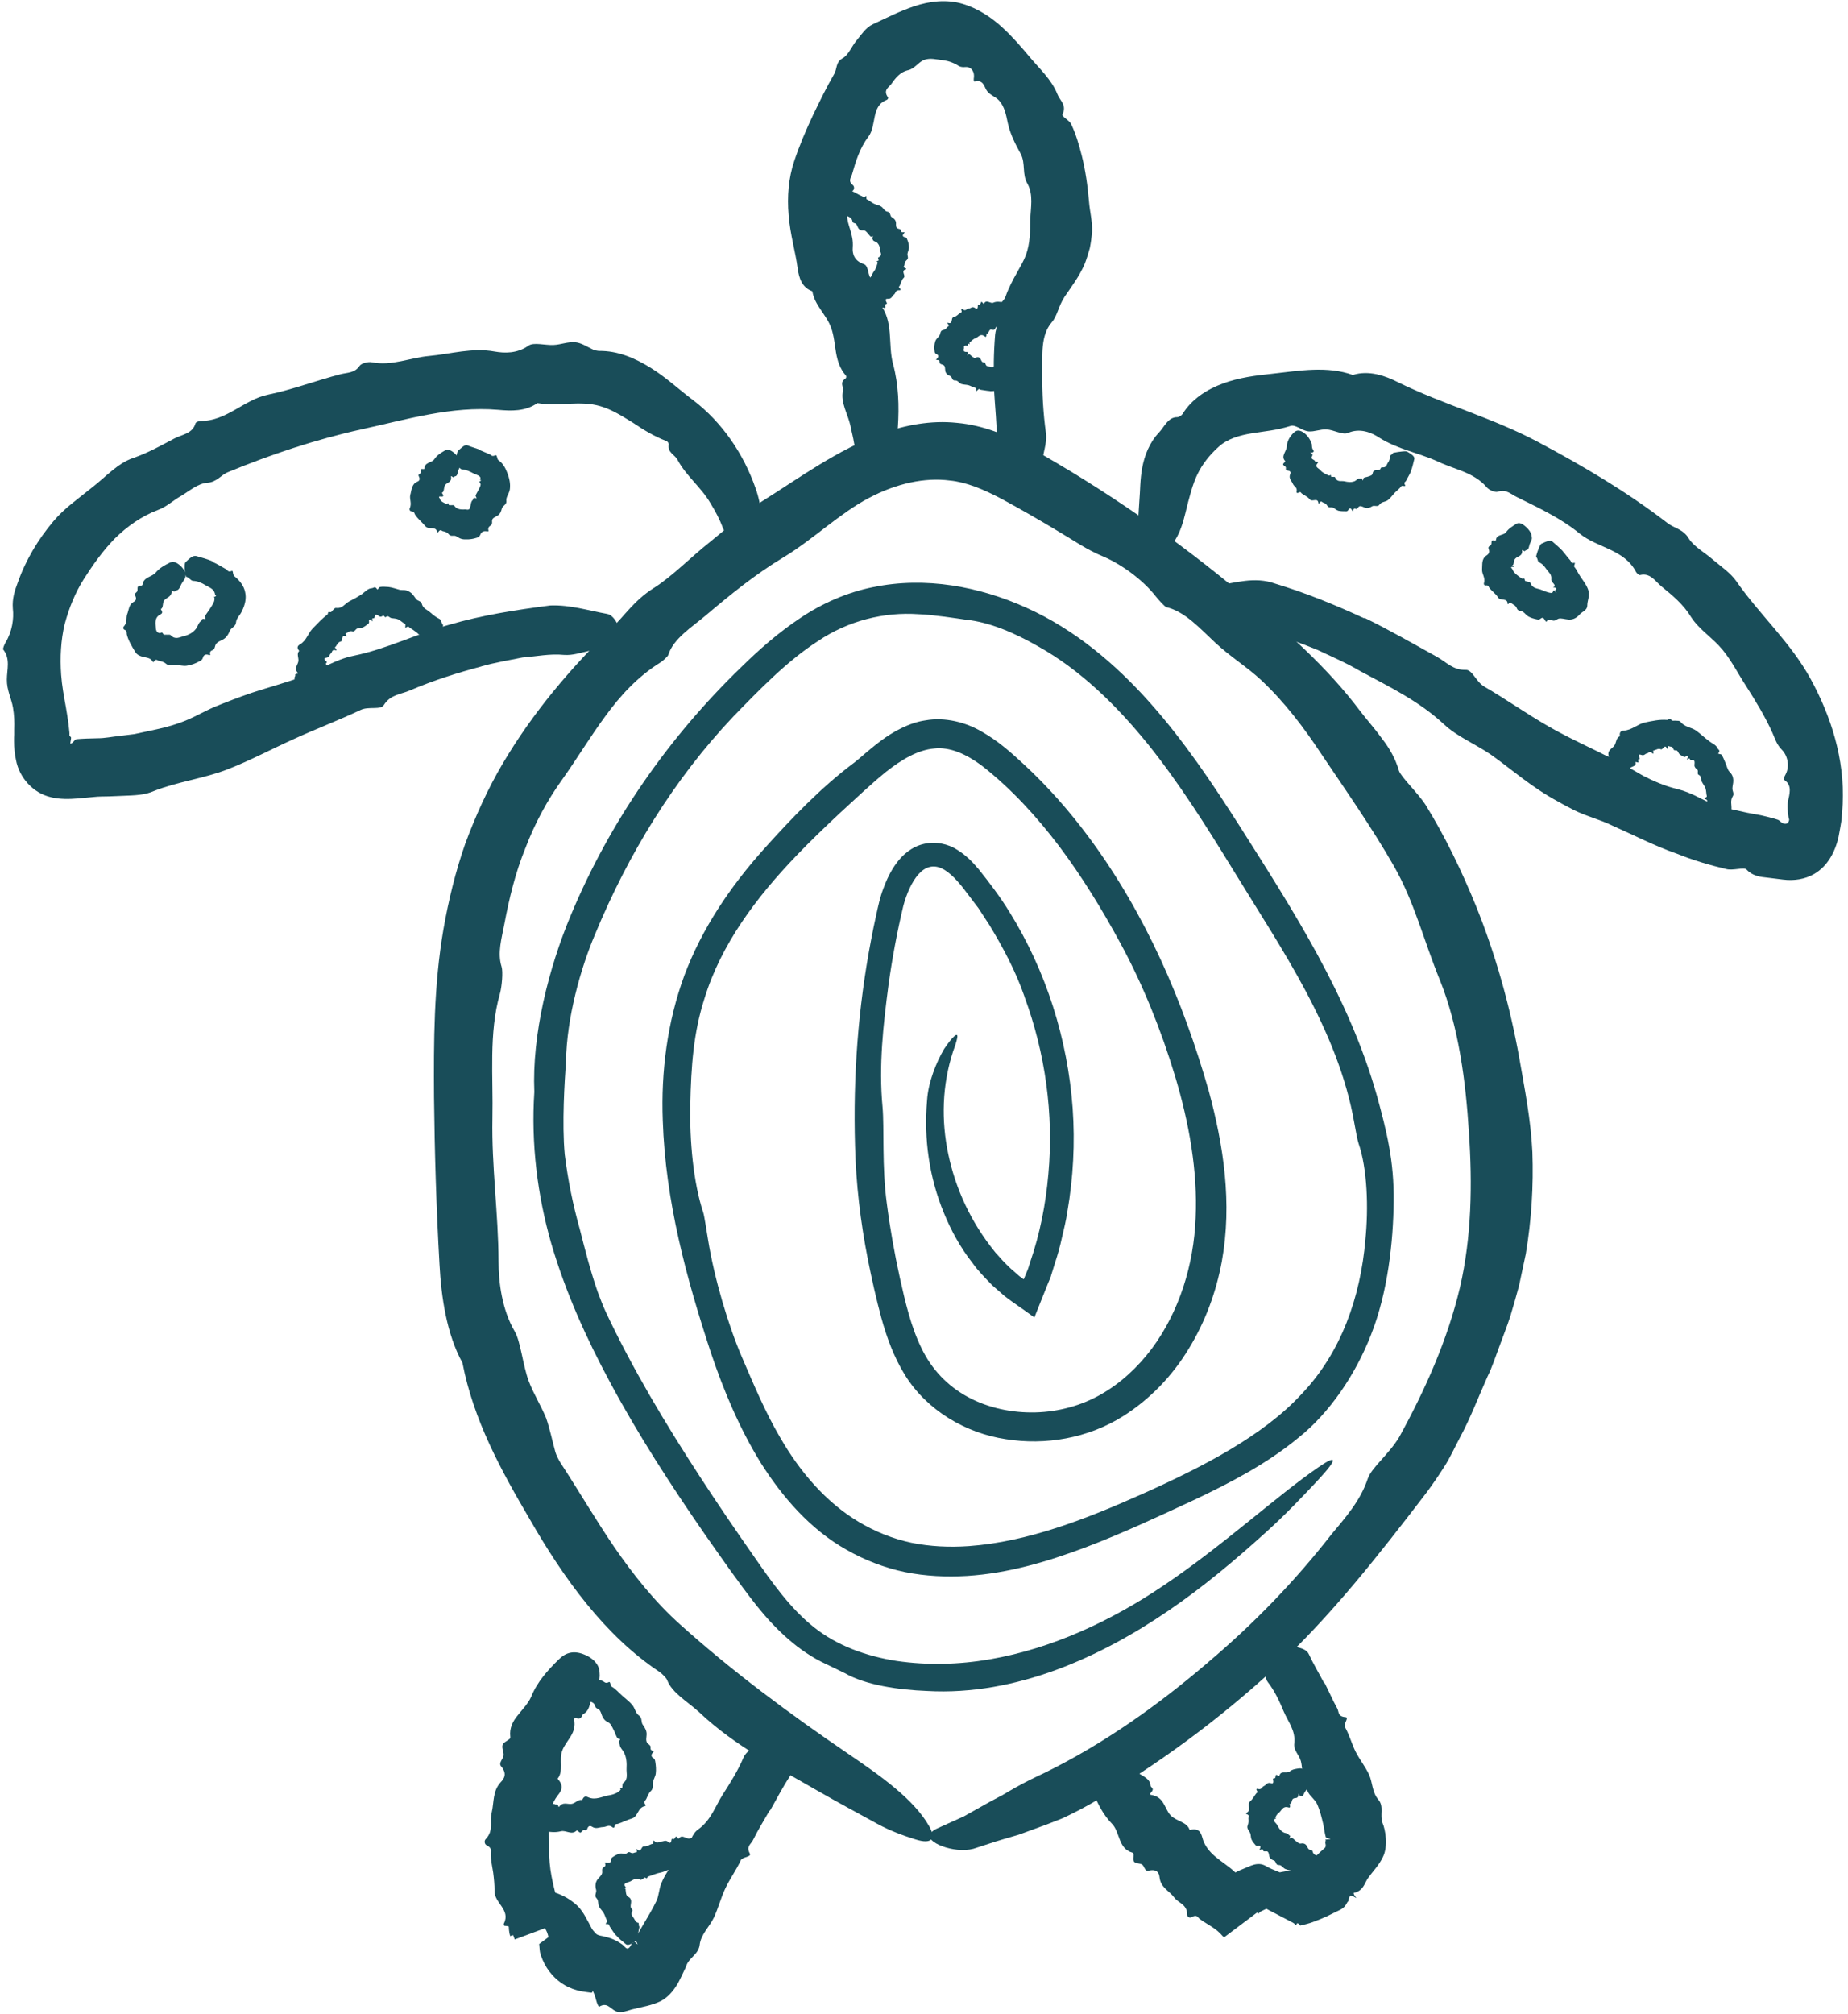
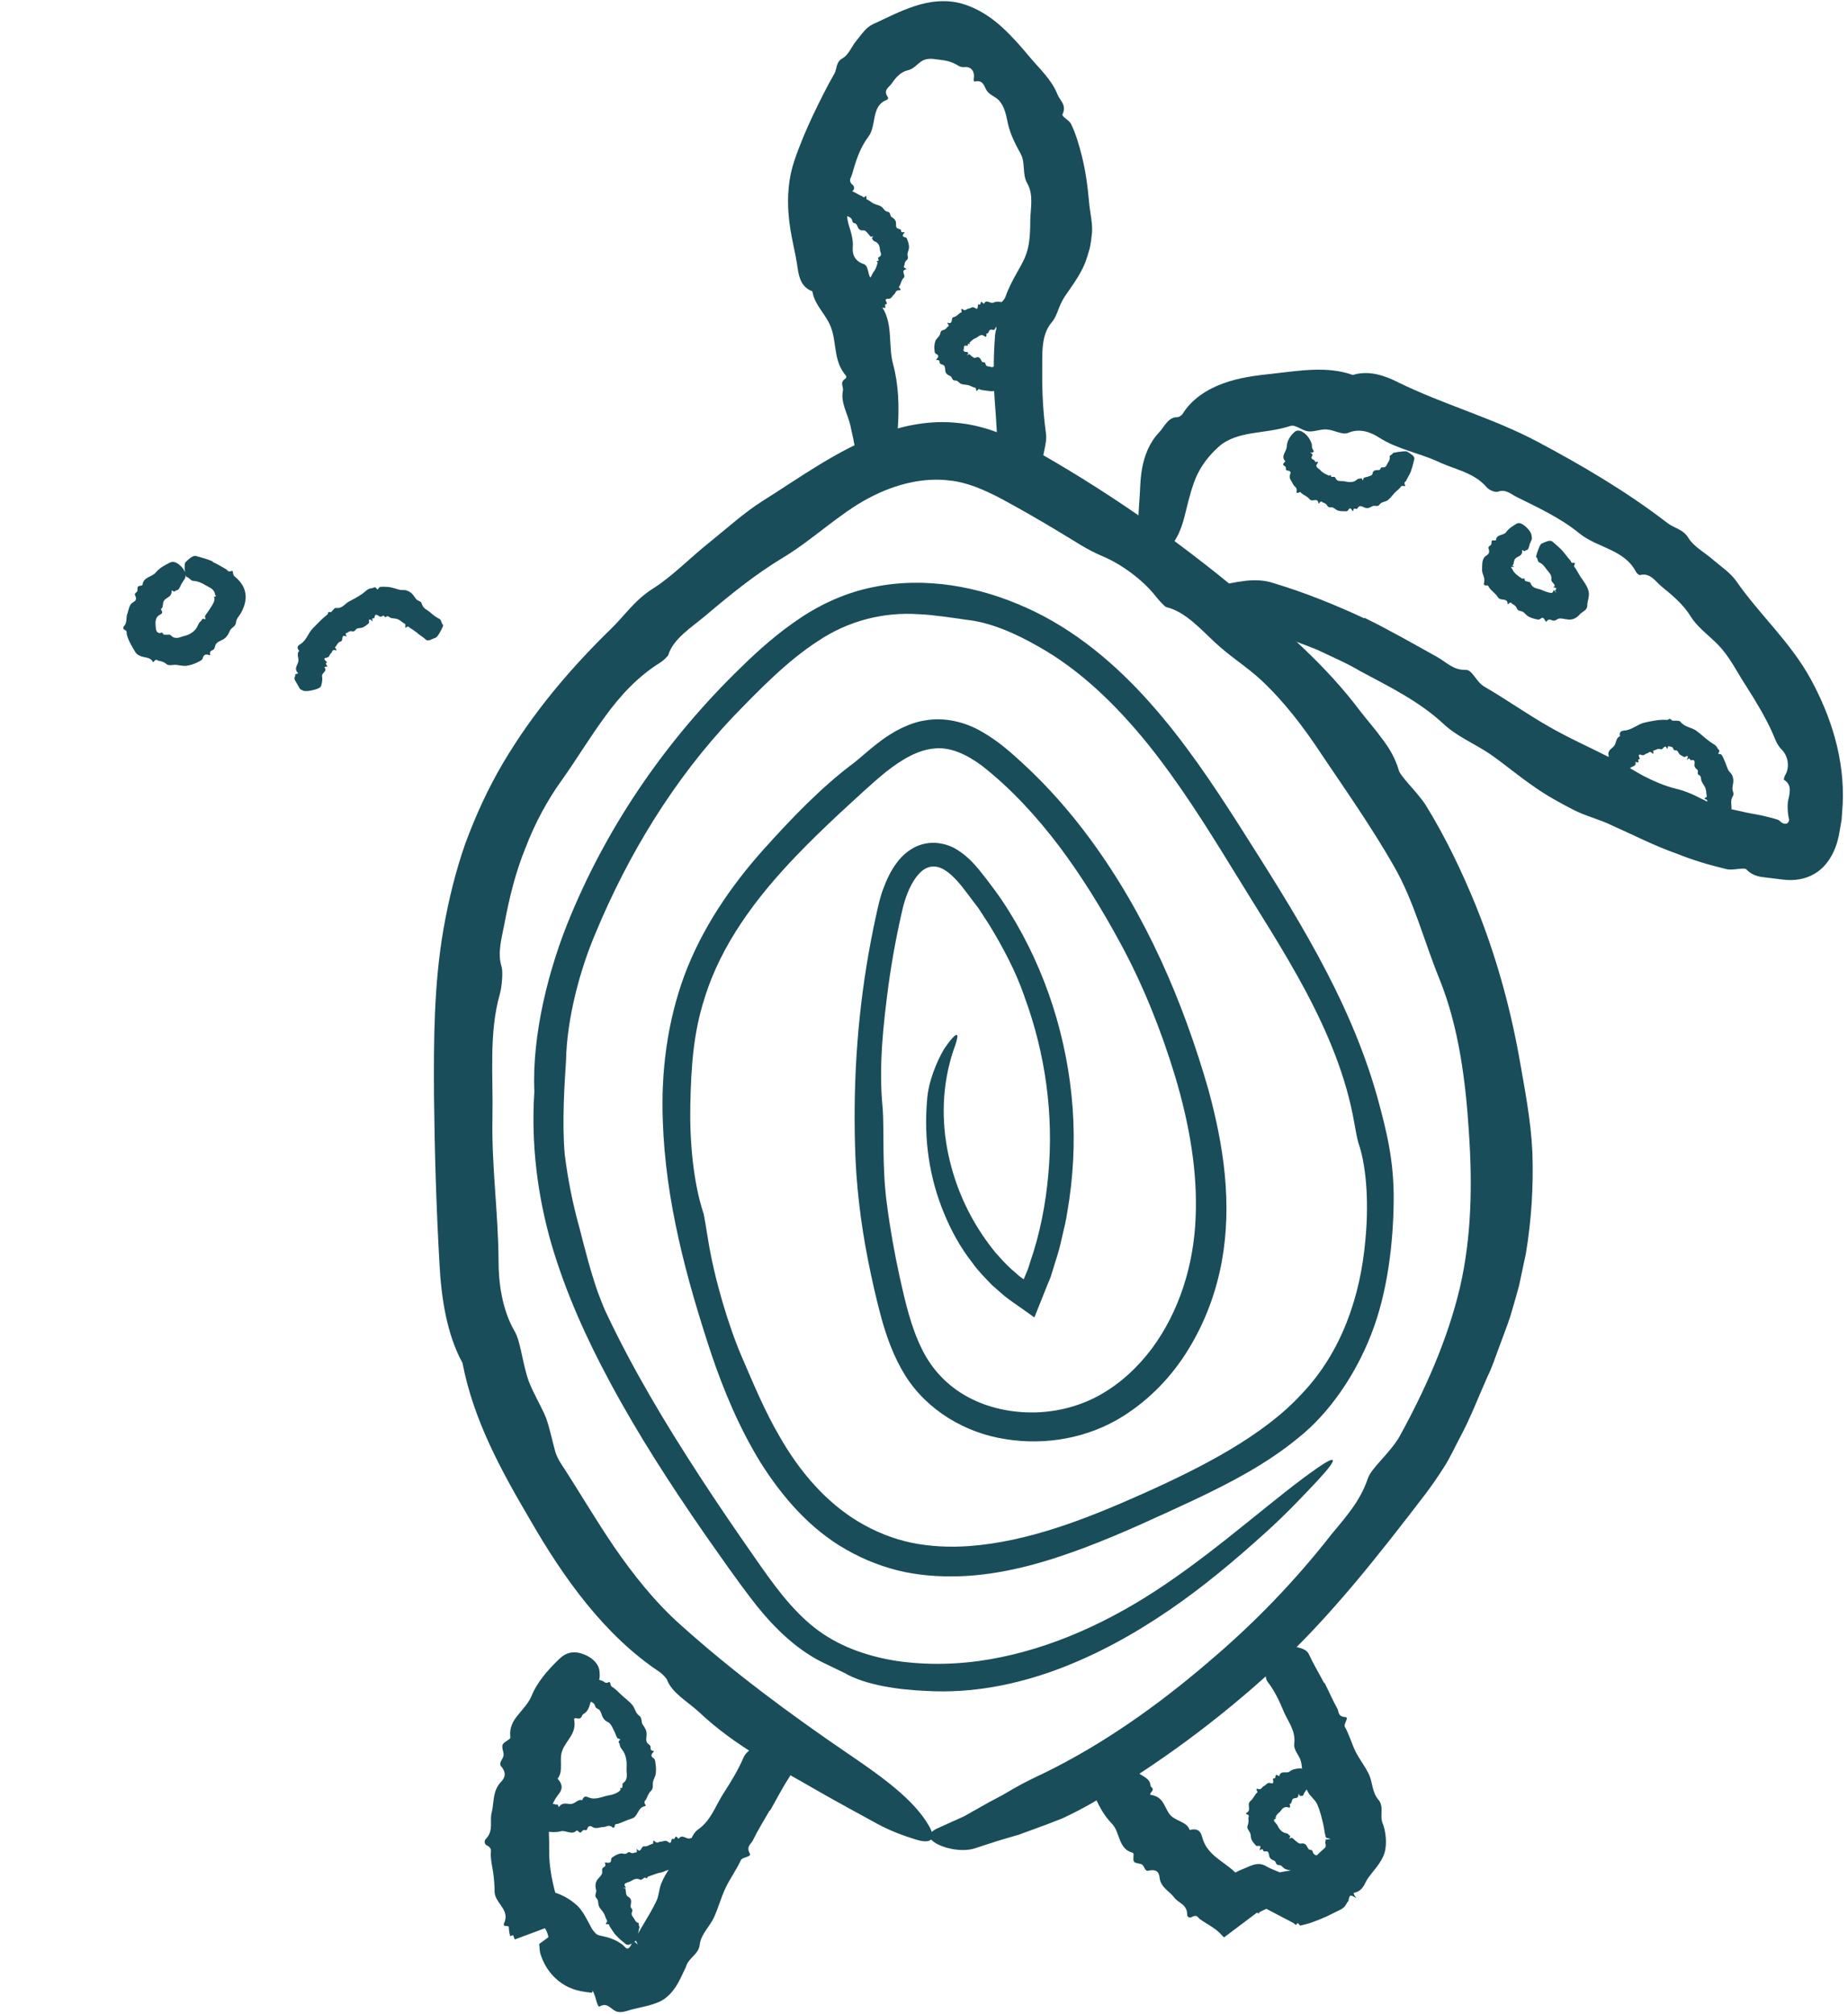
<svg xmlns="http://www.w3.org/2000/svg" width="257" height="280" viewBox="0 0 257 280" fill="none">
-   <path d="M66.993 92.651C63.633 93.544 60.251 94.608 56.976 96.012C55.742 96.543 54.296 96.565 53.382 98.032C52.935 98.755 51.276 98.181 50.149 98.713C47.086 100.159 43.875 101.371 40.727 102.817C37.664 104.2 34.665 105.816 31.433 107.05C28.221 108.262 24.648 108.709 21.458 109.964C20.097 110.58 18.629 110.58 17.247 110.644L15.162 110.729C14.46 110.751 13.759 110.729 13.036 110.814C12.27 110.878 11.504 110.963 10.739 111.027C9.718 111.112 8.25 111.155 7.059 110.836C4.571 110.261 2.699 108.113 2.231 105.71C2.04 104.838 1.955 103.923 1.955 103.051C1.955 102.562 1.955 102.456 1.976 102.158L1.976 101.414C2.018 100.414 1.976 99.393 1.806 98.394C1.593 97.139 0.934 95.948 0.955 94.48C0.955 93.119 1.487 91.609 0.445 90.312C0.36 90.205 0.615 89.588 0.806 89.269C1.678 87.823 1.955 86.016 1.784 84.612C1.678 83.251 2.04 82.123 2.465 81.017C3.571 77.87 5.315 74.977 7.399 72.51C8.952 70.638 10.951 69.299 12.738 67.831C14.631 66.385 16.375 64.385 18.523 63.684C20.649 62.939 22.415 61.94 24.265 60.961C25.329 60.408 26.796 60.302 27.2 58.834C27.243 58.707 27.647 58.537 27.881 58.537C31.539 58.558 33.942 55.559 37.26 54.879C40.663 54.177 43.981 52.901 47.384 52.029C48.298 51.795 49.341 51.88 50 50.88C50.234 50.519 51.191 50.263 51.701 50.37C54.487 50.923 57.019 49.732 59.677 49.498C62.697 49.221 65.653 48.307 68.801 48.881C70.141 49.115 71.906 49.179 73.48 48.073C74.203 47.541 75.799 48.03 76.99 47.966C77.968 47.924 78.989 47.498 79.988 47.584C80.86 47.669 81.647 48.221 82.477 48.604C82.711 48.711 83.03 48.775 83.306 48.796C85.922 48.753 88.347 49.817 90.474 51.135C92.643 52.475 94.43 54.177 96.429 55.666C100.406 58.707 103.405 63.088 105.064 67.852C106 70.468 106.34 73.51 104.426 75.488C103.596 76.381 102.597 76.402 101.874 75.488C101.363 74.828 100.831 74.105 100.512 73.361C100.066 72.148 99.449 71.021 98.811 69.979C97.513 67.746 95.451 66.215 94.238 63.96C93.877 63.216 92.813 62.961 93.005 61.812C93.026 61.642 92.834 61.365 92.664 61.323C90.92 60.642 89.495 59.77 88.049 58.792C86.582 57.899 85.114 56.942 83.476 56.474C80.669 55.644 77.755 56.538 74.735 56.048C73.076 57.218 71.098 57.154 69.269 56.984C62.761 56.431 56.487 58.345 50.234 59.706C43.896 61.11 37.579 63.216 31.73 65.64C30.709 66.044 30.157 67.044 28.817 67.129C27.541 67.214 26.349 68.256 25.18 68.958C24.074 69.575 23.138 70.49 21.989 70.894C19.671 71.766 17.651 73.212 15.949 74.892C14.269 76.615 12.908 78.55 11.674 80.486C10.441 82.421 9.59 84.569 8.994 86.781C8.463 89.014 8.335 91.396 8.505 93.821C8.612 95.31 8.888 96.799 9.165 98.33C9.292 99.096 9.42 99.861 9.526 100.648L9.654 101.839C9.675 102.116 9.654 102.052 9.654 102.179C9.633 102.328 9.781 102.392 9.845 102.477C9.93 102.562 9.866 102.732 9.781 103.307C9.76 103.477 9.973 103.37 10.143 103.2C10.313 103.03 10.441 102.817 10.632 102.775C11.547 102.69 12.61 102.669 13.588 102.647C14.588 102.647 15.588 102.435 16.587 102.328L18.672 102.073L20.756 101.626C22.16 101.329 23.542 101.031 24.924 100.521C26.605 99.968 28.136 99.032 29.774 98.309C31.496 97.607 33.262 96.926 35.069 96.309C37.345 95.565 39.727 94.927 42.024 94.097C44.428 93.183 46.661 91.673 49.149 91.184C53.743 90.248 57.912 88.142 62.463 86.866C66.972 85.548 71.715 84.803 76.522 84.186C79.308 84.08 81.796 84.888 84.412 85.356C85.688 85.526 86.773 88.376 86.092 89.206C85.965 89.376 85.752 89.525 85.561 89.567C84.306 89.823 83.136 90.227 81.988 90.482C80.839 90.716 79.669 91.162 78.393 91.056C76.5 90.865 74.586 91.269 72.672 91.418C70.758 91.8 68.844 92.12 66.951 92.651H66.993Z" fill="#194D59" />
  <path d="M107.041 251.716C106.254 253.099 105.403 254.439 104.701 255.885C104.446 256.417 103.723 256.714 104.276 257.714C104.552 258.225 103.255 258.161 103.021 258.65C102.404 260.011 101.511 261.202 100.873 262.563C100.256 263.861 99.894 265.307 99.278 266.626C98.661 267.923 97.47 268.944 97.3 270.433C97.151 271.709 95.832 272.198 95.449 273.304C95.428 273.41 95.322 273.665 95.173 273.942L94.79 274.75C94.535 275.282 94.28 275.792 93.961 276.26C93.344 277.196 92.578 277.919 91.749 278.302C90.536 278.855 89.367 279.025 88.091 279.344C87.304 279.514 86.453 279.982 85.645 279.642C84.879 279.301 84.432 278.344 83.348 279.004C83.241 279.068 83.029 278.557 82.944 278.238C82.752 277.472 82.497 276.813 82.157 276.303L82.029 276.111C82.029 276.111 82.072 276.111 82.093 276.111L82.157 276.154L83.156 274.58L83.135 274.644C83.071 274.75 82.986 274.92 82.88 275.197C82.795 275.431 82.667 275.835 82.54 276.324C82.306 277.217 82.391 276.962 82.327 277.047C82.242 277.047 82.327 277.09 82.072 277.047L81.434 276.962C80.604 276.856 79.817 276.643 79.073 276.303C77.669 275.643 76.499 274.495 75.755 273.112C75.542 272.708 75.372 272.304 75.223 271.879C75.074 271.453 75.096 271.326 75.053 271.092C75.01 270.688 74.989 270.411 74.989 270.305V270.284C73.266 271.56 77.35 268.561 76.925 268.859C76.925 268.859 76.861 268.923 76.84 268.944C76.797 268.986 76.691 269.093 76.648 269.178C76.499 269.369 76.393 269.582 76.35 269.773C76.223 270.156 76.35 270.007 76.265 269.369C76.223 268.923 75.946 268.263 75.734 268.072C75.478 267.859 75.627 268.093 76.202 267.944L71.586 269.667L71.374 269.093C71.182 268.582 71.459 267.817 70.204 267.774C70.076 267.774 70.034 267.561 70.076 267.455C71.055 265.498 68.694 264.584 68.779 262.882C68.779 262.032 68.694 261.202 68.588 260.373C68.46 259.543 68.268 258.714 68.247 257.884C68.226 257.438 68.524 256.97 67.673 256.566C67.375 256.417 67.311 255.949 67.545 255.715C68.736 254.481 68.034 253.184 68.396 251.95C68.715 250.547 68.502 249.037 69.63 247.803C70.14 247.293 70.544 246.591 69.693 245.591C69.289 245.123 69.97 244.591 70.034 244.06C70.076 243.613 69.757 243.06 69.885 242.635C69.991 242.273 70.502 242.082 70.842 241.805C70.948 241.72 70.991 241.614 70.969 241.486C70.821 240.295 71.31 239.317 72.012 238.487C72.671 237.637 73.458 236.871 73.883 235.893C74.692 233.872 76.18 232.213 77.733 230.703C78.584 229.874 79.775 229.257 81.71 230.257C82.582 230.703 83.241 231.469 83.348 232.213C83.412 232.766 83.454 233.298 83.284 233.617C83.007 234.127 82.773 234.68 82.582 235.212C82.348 235.744 82.242 236.382 82.05 236.935C81.901 237.509 81.668 238.02 81.136 238.317C80.796 238.509 81.008 239.147 80.094 238.892C79.966 238.849 79.838 238.955 79.838 239.04C80.243 241.082 78.711 241.933 78.18 243.443C77.712 244.698 78.413 246.25 77.541 247.314C78.477 248.313 78.073 249.015 77.563 249.632C75.84 251.865 76.436 254.609 76.372 257.076C76.308 259.649 76.903 262.18 77.626 264.584C77.754 265.009 78.52 265.115 78.222 265.754C78.052 266.115 78.201 266.434 78.371 266.732L70.948 269.199C70.672 268.242 70.608 266.796 71.374 265.498C72.246 264.073 73.415 263.435 74.266 263.116C75.159 262.797 75.882 262.776 76.542 262.946C77.861 263.329 78.945 263.797 80.094 264.796C80.37 265.03 80.647 265.328 80.881 265.668C81.136 266.009 81.178 266.115 81.327 266.349L81.901 267.391L82.327 268.199L82.497 268.433C82.603 268.561 82.731 268.71 82.859 268.837C82.901 268.88 82.965 268.922 83.007 268.965C83.156 269.05 83.305 269.093 83.475 269.135C83.858 269.22 85.028 269.39 86.134 270.092L86.517 270.347L86.623 270.433L86.708 270.518L86.878 270.688C86.985 270.794 87.091 270.9 87.219 270.922C87.389 270.964 87.601 270.752 87.729 270.496C87.857 270.241 87.878 270.05 88.027 270.114C88.176 270.114 87.814 269.518 88.601 270.305C88.835 270.496 88.346 269.709 88.325 269.667C88.325 269.624 88.325 269.582 88.325 269.561L88.644 268.986L89.367 267.753C90.026 266.604 90.749 265.477 91.302 264.286C91.642 263.563 91.642 262.648 91.961 261.883C92.281 261.096 92.706 260.351 93.216 259.671C93.876 258.799 94.726 258.076 95.364 257.182C96.024 256.268 96.151 255.013 97.108 254.354C98.895 253.078 99.469 251.142 100.533 249.483C101.596 247.824 102.638 246.165 103.404 244.358C103.85 243.337 105.148 242.89 105.68 241.954C105.935 241.508 108.615 242.209 109.316 242.847C109.444 242.975 109.572 243.124 109.593 243.23C109.806 244.57 110.486 246.059 109.784 247.08C108.785 248.59 107.977 250.206 107.083 251.759L107.041 251.716Z" fill="#194D59" />
  <path d="M138.263 53.966C138.157 51.605 138.178 49.138 138.391 46.543C138.476 45.565 139.114 44.693 138.455 43.417C138.114 42.757 139.539 42.119 139.837 41.247C140.709 38.78 142.092 37.057 142.687 35.42C143.261 33.825 143.261 32.145 143.283 30.507C143.325 28.912 143.751 27.083 142.879 25.53C142.113 24.233 142.645 22.744 141.964 21.425C141.22 20.064 140.496 18.682 140.156 17.129C139.922 16.002 139.71 14.811 138.923 13.96C138.433 13.428 137.583 13.194 137.2 12.556C136.838 11.982 136.753 11.046 135.52 11.344C135.413 11.365 135.392 11.025 135.435 10.812C135.562 9.813 134.924 9.238 134.222 9.323C133.542 9.387 133.308 9.153 132.989 8.962C132.117 8.515 131.542 8.409 130.798 8.324C130.245 8.281 129.416 8.026 128.586 8.303C127.714 8.6 127.225 9.579 126.247 9.77C125.183 10.025 124.545 10.834 123.95 11.684C123.609 12.173 122.759 12.514 123.503 13.556C123.567 13.641 123.439 13.854 123.312 13.896C121.1 14.726 121.95 17.448 120.759 19.022C119.526 20.638 118.973 22.574 118.484 24.275C118.356 24.722 117.888 25.147 118.611 25.743C118.867 25.955 118.803 26.381 118.569 26.551C117.229 27.55 117.867 28.869 117.824 29.954C117.782 31.294 118.739 32.506 118.59 34.42C118.526 35.228 118.76 36.27 120.121 36.717C120.759 36.93 120.674 37.993 121.036 38.631C121.355 39.142 122.014 39.525 122.227 40.078C122.418 40.545 122.184 41.184 122.142 41.715C122.142 41.885 122.184 42.056 122.291 42.183C124.354 44.629 123.439 47.883 124.205 50.648C124.971 53.498 125.056 56.497 124.864 59.432C124.758 61.048 124.311 62.728 122.142 63.6C121.163 63.983 120.164 63.877 119.632 63.196C119.228 62.707 118.867 62.154 118.781 61.644C118.654 60.814 118.42 59.985 118.271 59.198C117.909 57.539 116.867 56.008 117.229 54.285C117.335 53.753 116.718 53.2 117.569 52.647C117.697 52.562 117.718 52.349 117.654 52.243C115.91 50.244 116.378 47.84 115.612 45.65C114.974 43.778 113.273 42.46 112.975 40.503C111.508 39.971 111.125 38.653 110.933 37.334C110.636 35.037 109.891 32.634 109.679 29.933C109.445 27.295 109.679 24.701 110.444 22.425C111.21 20.128 112.124 18.022 113.06 16.023C114.017 14.045 114.889 12.237 116.038 10.238C116.421 9.579 116.208 8.643 117.165 8.111C118.037 7.622 118.42 6.452 119.143 5.602C119.781 4.836 120.377 3.858 121.355 3.39C123.333 2.475 125.119 1.539 127.182 0.859C129.203 0.178 131.628 -0.141 133.882 0.54C136.094 1.199 137.923 2.475 139.369 3.794C140.837 5.134 142.028 6.537 143.176 7.899C144.537 9.536 146.218 11.025 147.047 13.088C147.366 13.96 148.387 14.577 147.77 15.874C147.6 16.236 148.706 16.682 148.961 17.257C149.621 18.618 150.046 20.107 150.429 21.595C150.96 23.68 151.258 25.849 151.45 28.061C151.556 29.422 151.939 30.805 151.875 32.251C151.811 32.995 151.705 33.761 151.556 34.505C151.343 35.25 151.131 35.973 150.854 36.675C150.089 38.482 148.876 40.035 148.047 41.269C147.153 42.651 147.047 43.927 146.26 44.82C144.686 46.671 144.984 49.329 144.942 51.924C144.92 54.54 145.069 57.433 145.452 60.176C145.686 61.75 144.856 63.26 144.963 64.813C145.005 65.536 142.389 66.684 141.475 66.45C141.305 66.408 141.113 66.302 141.028 66.174C140.092 64.706 138.689 63.409 138.667 61.665C138.646 59.07 138.37 56.561 138.221 53.902L138.263 53.966Z" fill="#194D59" />
  <path d="M189.733 85.889C193.221 87.591 196.539 89.505 199.878 91.356C201.112 92.036 202.09 93.206 203.855 93.142C204.749 93.1 205.28 94.801 206.407 95.46C209.449 97.225 212.299 99.246 215.298 100.969C218.211 102.649 221.274 103.989 224.209 105.499C225.677 106.201 227.08 107.052 228.505 107.86C229.952 108.604 231.419 109.242 232.929 109.625C234.248 109.944 235.396 110.412 236.502 111.007L238.182 111.837C238.757 112.071 239.352 112.241 239.969 112.369C241.288 112.581 242.585 112.964 243.904 113.177C244.563 113.283 245.201 113.411 245.839 113.581L246.796 113.836L247.264 113.985L247.477 114.113C247.668 114.304 247.966 114.559 248.306 114.538C248.604 114.538 248.817 114.24 248.817 113.921C248.71 113.751 248.519 112.432 248.646 111.433C248.753 110.944 248.902 110.412 248.902 109.88C248.902 109.349 248.753 108.838 248.115 108.434C248.008 108.37 248.179 107.902 248.327 107.668C248.944 106.499 248.583 105.031 247.817 104.265C247.073 103.521 246.86 102.713 246.498 101.905C245.499 99.671 244.18 97.502 242.798 95.333C241.734 93.716 240.841 91.908 239.565 90.356C238.225 88.718 236.311 87.548 235.184 85.804C234.099 84.018 232.61 82.806 231.079 81.551C230.207 80.849 229.526 79.594 228.08 79.956C227.952 79.998 227.633 79.722 227.527 79.53C225.889 76.361 222.146 76.191 219.658 74.171C217.063 72.044 213.936 70.597 210.938 69.109C210.129 68.726 209.428 67.96 208.322 68.364C207.939 68.513 207.067 68.13 206.748 67.748C204.982 65.663 202.26 65.28 199.963 64.174C197.305 62.962 194.412 62.494 191.817 60.857C190.733 60.133 189.116 59.474 187.457 60.197C186.692 60.516 185.479 59.751 184.458 59.708C183.629 59.666 182.778 60.048 182.013 59.985C181.353 59.942 180.736 59.453 180.056 59.24C179.864 59.176 179.609 59.155 179.418 59.24C177.525 59.836 175.845 59.963 174.143 60.24C172.442 60.516 170.655 61.005 169.422 62.175C168.167 63.303 167.21 64.557 166.55 65.897C165.87 67.258 165.381 69.151 164.849 71.342C164.551 72.554 164.168 73.894 163.445 75.064C162.743 76.255 161.659 77.254 160.298 77.616C159.064 77.935 158.256 77.318 158.171 76.212C158.086 75.362 157.979 74.511 158.107 73.703C158.32 72.427 158.341 71.065 158.447 69.683C158.575 68.237 158.532 66.684 158.851 65.025C159.149 63.388 159.851 61.537 161.148 60.176C161.935 59.346 162.446 57.964 163.764 58.007C163.934 58.007 164.317 57.773 164.445 57.581C165.721 55.497 167.848 54.136 170.06 53.328C172.272 52.498 174.696 52.2 176.929 51.966C180.715 51.541 184.586 50.861 188.138 52.137C190.371 51.435 192.647 52.243 194.433 53.157C200.814 56.284 207.598 58.113 213.809 61.41C220.083 64.749 226.23 68.364 231.866 72.703C232.802 73.448 234.078 73.554 234.843 74.851C235.588 76.042 237.14 76.85 238.31 77.893C239.395 78.807 240.65 79.658 241.436 80.764C244.691 85.464 249.008 89.271 251.837 94.461C254.602 99.544 256.558 105.478 256.261 111.794L256.112 113.943C255.984 114.687 255.92 115.197 255.686 116.367C255.218 118.43 254.176 120.429 252.305 121.514C251.029 122.258 249.497 122.492 247.966 122.301C247.009 122.173 246.009 122.067 245.01 121.939C244.244 121.812 243.5 121.557 242.883 120.897C242.542 120.536 240.99 121.089 240.054 120.833C237.736 120.28 235.418 119.6 233.227 118.707C230.1 117.622 227.208 116.112 224.23 114.793C222.486 113.921 220.487 113.475 218.743 112.56C216.935 111.624 215.106 110.625 213.447 109.455C211.32 108.009 209.364 106.35 207.301 104.903C205.131 103.415 202.579 102.394 200.75 100.65C197.305 97.46 193.157 95.46 189.201 93.333C187.266 92.185 185.224 91.313 183.204 90.356C181.162 89.526 179.078 88.74 176.972 88.186C175.76 87.91 174.696 87.4 173.612 86.868C172.527 86.315 171.4 85.975 170.209 85.741C169.124 85.549 167.933 82.593 168.528 81.785C168.635 81.636 168.869 81.487 169.081 81.444C171.697 81.083 174.441 80.105 177.334 81.147C181.63 82.444 185.735 84.124 189.733 85.975V85.889Z" fill="#194D59" />
  <path d="M184.204 233.984C184.821 235.175 185.331 236.408 185.99 237.578C186.224 238.025 186.012 238.663 187.117 238.748C187.67 238.79 186.798 239.705 187.032 240.109C187.649 241.194 187.968 242.427 188.521 243.555C189.074 244.639 189.882 245.639 190.393 246.745C190.903 247.851 190.797 249.212 191.711 250.254C192.498 251.19 191.86 252.402 192.264 253.466C192.647 254.295 193.094 256.698 192.307 258.23C191.754 259.378 190.903 260.208 190.244 261.144C189.84 261.718 189.67 262.569 188.84 262.994C188.33 263.249 188.394 263.1 188.287 263.185C188.223 263.249 188.266 263.441 188.606 263.887C188.67 263.951 188.479 263.845 188.351 263.76C188.096 263.611 187.926 263.547 187.819 263.568C187.777 263.547 187.713 263.653 187.649 263.802C187.585 263.93 187.543 264.057 187.543 264.291C187.415 264.419 187.309 264.568 187.245 264.717C186.905 265.376 186.309 265.567 185.841 265.801L184.501 266.461C184.076 266.652 183.438 266.929 182.566 267.248C182.056 267.439 181.46 267.588 180.822 267.737C180.652 267.609 180.609 267.439 180.482 267.418C180.227 267.375 180.397 267.886 180.014 267.482C179.95 267.418 179.865 267.375 179.801 267.333L176.1 265.397L175.25 265.823C175.08 265.908 174.931 266.163 174.952 266.12C174.952 266.12 174.995 265.908 174.973 265.78C174.973 265.78 174.973 265.738 174.973 265.716C174.995 265.886 175.165 266.099 175.186 266.078C175.186 266.078 174.952 265.95 174.782 265.95L170.23 269.374C170.23 269.374 170.082 269.247 169.996 269.162C169.146 268.12 167.912 267.588 166.849 266.822C166.572 266.61 166.487 266.12 165.7 266.567C165.424 266.716 165.105 266.524 165.105 266.248C165.105 264.738 163.871 264.632 163.276 263.802C162.595 262.888 161.404 262.462 161.255 261.016C161.191 260.42 160.915 259.825 159.724 260.101C159.192 260.229 159.171 259.485 158.831 259.251C158.533 259.059 157.959 259.123 157.725 258.868C157.533 258.655 157.661 258.166 157.64 257.804C157.64 257.698 157.576 257.613 157.469 257.592C155.47 257.039 155.789 254.72 154.619 253.551C153.428 252.338 152.663 250.807 152.025 249.233C151.663 248.383 151.557 247.34 153.152 245.915C153.875 245.277 154.79 244.852 155.491 244.916C156.002 244.958 156.512 245.043 156.725 245.256C157.087 245.596 157.533 245.894 157.895 246.213C158.639 246.894 159.936 247.17 160 248.255C160.022 248.595 160.681 248.595 160.022 249.297C159.936 249.403 159.936 249.531 160.022 249.552C161.936 249.829 161.893 251.424 162.786 252.402C163.552 253.232 165.083 253.296 165.445 254.444C166.7 254.125 166.998 254.763 167.189 255.444C167.806 257.847 170.018 258.719 171.592 260.165C172.549 261.058 173.633 261.782 174.718 262.483L168.55 265.589C168.763 262.888 170.358 260.825 172.804 259.889C173.782 259.527 174.867 258.761 176.058 259.463C177.079 260.101 178.461 260.314 179.503 261.271C179.908 261.654 180.333 262.079 180.673 262.59L174.271 261.782C174.612 261.399 174.995 261.08 175.462 260.952C177.398 260.42 179.014 260.059 180.673 259.974C180.95 259.931 181.162 259.889 181.396 260.059L181.46 260.101C181.588 260.016 181.715 259.676 181.885 259.463C181.907 259.4 182.438 258.698 182.864 258.251C183.289 257.783 183.842 257.273 184.289 256.89C184.523 256.528 184.14 256.06 184.374 255.975C184.501 255.869 183.863 255.784 184.948 255.72C185.097 255.72 184.948 255.656 184.799 255.614C184.629 255.571 184.416 255.571 184.374 255.422C184.204 254.848 184.161 254.231 184.012 253.593C183.8 252.721 183.587 251.764 183.162 250.828C182.906 250.254 182.268 249.808 181.949 249.255C181.609 248.68 181.396 248.042 181.247 247.404C181.077 246.575 181.12 245.66 180.907 244.852C180.673 244.001 179.865 243.363 179.993 242.406C180.205 240.598 179.121 239.386 178.525 237.961C177.93 236.536 177.27 235.111 176.313 233.877C175.781 233.176 176.164 232.027 175.718 231.283C175.505 230.942 177.525 229.092 178.397 228.752C178.568 228.688 178.759 228.645 178.844 228.688C180.014 229.007 181.588 229.05 182.013 229.985C182.651 231.368 183.438 232.665 184.14 234.005L184.204 233.984Z" fill="#194D59" />
  <path d="M168.124 231.025C174.377 225.751 180.099 219.817 185.118 213.394C187.053 211.054 189.159 208.736 190.201 205.631C190.69 204.099 193.136 202.228 194.582 199.824C198.219 193.21 201.303 186.298 203.026 179.045C204.664 171.963 204.77 164.647 204.281 157.437C203.834 150.29 202.856 142.804 200.261 136.317C197.985 130.766 196.709 125.406 193.817 120.366C190.775 115.049 187.138 109.859 183.757 104.84C181.332 101.16 178.652 97.63 175.441 94.61C173.42 92.717 171.166 91.377 168.975 89.335C166.955 87.464 164.828 85.039 162.212 84.422C161.999 84.38 161.148 83.444 160.744 82.933C158.83 80.487 155.789 78.382 153.428 77.382C151.11 76.425 149.366 75.17 147.409 74.022C144.772 72.427 141.964 70.81 139.327 69.385C136.711 68.003 134.329 67.025 132.075 66.812C128.65 66.365 124.673 67.195 120.802 69.258C116.761 71.385 113.018 75.043 108.998 77.467C105 79.871 101.597 82.657 98.173 85.549C96.237 87.187 93.642 88.782 92.941 91.058C92.877 91.271 92.175 91.909 91.792 92.143C88.687 94.078 86.262 96.715 84.178 99.587C82.073 102.436 80.265 105.457 78.244 108.307C76.117 111.242 74.373 114.496 73.076 117.899C71.694 121.28 70.822 124.853 70.141 128.49C69.779 130.426 69.141 132.489 69.758 134.424C69.971 135.105 69.801 137.168 69.524 138.167C67.95 143.633 68.61 149.737 68.482 155.522C68.354 162.179 69.311 168.73 69.333 175.408C69.333 178.237 69.801 182.108 71.587 185.128C72.395 186.51 72.693 189.701 73.501 191.955C74.182 193.784 75.224 195.401 75.947 197.166C76.479 198.697 76.798 200.314 77.245 201.93C77.394 202.398 77.67 202.93 77.925 203.355C80.499 207.29 82.796 211.246 85.433 215.116C88.091 218.966 91.048 222.709 94.621 225.899C101.788 232.344 109.721 238.235 117.931 243.829C122.461 246.913 127.098 250.167 129.225 253.931C130.182 255.611 129.65 256.483 127.332 255.76C125.63 255.229 123.716 254.527 121.972 253.57C119.186 252.038 116.378 250.528 113.677 248.976C108.105 245.743 102.235 242.787 97.258 238.086C95.706 236.64 93.472 235.428 92.77 233.577C92.686 233.322 92.069 232.705 91.728 232.471C84.072 227.388 78.351 219.37 73.693 211.267C69.652 204.397 65.845 197.442 64.313 189.488C62.102 185.49 61.357 180.258 61.123 175.812C60.677 167.986 60.443 160.244 60.358 152.524C60.315 144.846 60.315 137.04 61.676 129.171C62.378 125.194 63.335 121.216 64.696 117.324C66.121 113.475 67.823 109.71 69.907 106.18C74.054 99.14 79.308 92.951 84.986 87.421C86.922 85.549 88.198 83.486 90.878 81.785C93.409 80.211 96.067 77.467 98.726 75.362C101.15 73.405 103.575 71.215 106.042 69.662C111.189 66.45 116.336 62.601 122.695 60.24C125.885 59.113 129.459 58.411 133.074 58.794C136.732 59.113 140.008 60.517 142.815 62.005C153.619 68.024 163.679 75.022 173.101 82.933C178.822 87.74 184.544 92.717 189.138 98.842C190.137 100.139 191.243 101.373 192.222 102.734C193.242 104.053 194.072 105.499 194.54 107.137C194.816 108.03 197.113 110.157 198.262 111.922C201.005 116.367 203.281 121.11 205.259 125.959C207.981 132.701 209.959 139.762 211.257 146.93C212.022 151.311 212.894 155.671 213.107 160.18C213.277 164.88 212.979 169.666 212.193 174.345L211.257 178.747C210.874 180.194 210.449 181.64 210.023 183.065C209.555 184.49 209.002 185.872 208.492 187.276C207.96 188.68 207.513 190.105 206.854 191.423C205.599 194.231 204.493 197.187 203.026 199.888C202.303 201.249 201.665 202.674 200.856 203.929C200.048 205.205 199.198 206.439 198.326 207.609C191.754 216.18 185.182 224.602 177.355 231.876C169.549 239.065 160.978 245.403 151.748 250.762C150.429 251.507 149.111 252.187 147.792 252.804C146.431 253.357 145.07 253.867 143.708 254.357L141.667 255.101L139.561 255.718C138.157 256.122 136.796 256.611 135.371 257.058C132.606 257.781 128.48 256.079 129.395 254.91C129.565 254.697 129.926 254.399 130.331 254.229C131.585 253.655 132.819 253.102 134.052 252.549C135.222 251.889 136.413 251.23 137.604 250.55C138.2 250.231 138.795 249.911 139.412 249.592C140.008 249.231 140.624 248.891 141.241 248.529C142.475 247.827 143.793 247.189 145.197 246.53C153.428 242.51 161.063 237.087 168.082 231.068L168.124 231.025Z" fill="#194D59" />
  <path d="M196.22 65.537C196.029 66.005 195.753 66.409 195.54 66.856C195.455 67.026 195.157 67.026 195.412 67.472C195.54 67.706 194.987 67.472 194.881 67.6C194.625 67.983 194.243 68.217 193.924 68.557C193.626 68.876 193.349 69.28 192.988 69.557C192.626 69.812 192.116 69.748 191.839 70.173C191.584 70.535 191.137 70.216 190.84 70.386C190.521 70.578 190.159 70.748 189.797 70.578C189.521 70.471 189.266 70.301 189.032 70.407C188.883 70.471 188.777 70.79 188.606 70.769C188.458 70.769 188.266 70.514 188.16 71.088C188.16 71.13 188.075 71.024 188.032 70.96C187.862 70.599 187.671 70.62 187.522 70.875C187.373 71.13 187.267 71.088 187.139 71.088C186.799 71.088 186.437 71.088 186.097 71.003C185.842 70.918 185.608 70.684 185.374 70.578C185.118 70.471 184.778 70.663 184.587 70.322C184.417 70.003 184.183 69.939 183.949 69.854C183.821 69.812 183.757 69.514 183.438 70.003C183.417 70.046 183.353 70.003 183.353 69.961C183.268 69.131 182.502 69.833 182.162 69.45C181.864 69.046 181.396 68.897 181.014 68.6C180.907 68.514 180.929 68.302 180.546 68.514C180.418 68.6 180.29 68.514 180.312 68.387C180.461 67.728 179.971 67.685 179.801 67.281C179.631 66.856 179.185 66.537 179.418 65.962C179.525 65.707 179.546 65.473 178.972 65.409C178.717 65.367 178.887 65.09 178.802 64.941C178.738 64.814 178.461 64.729 178.44 64.58C178.419 64.474 178.61 64.325 178.717 64.197C178.738 64.154 178.738 64.112 178.717 64.091C178.079 63.431 178.929 62.751 178.951 62.092C178.972 61.368 179.376 60.666 179.95 60.135C180.248 59.837 180.737 59.646 181.545 60.347C181.907 60.666 182.162 61.092 182.29 61.39C182.375 61.602 182.46 61.794 182.439 61.879C182.439 62.006 182.46 62.155 182.481 62.262C182.524 62.517 182.885 62.836 182.587 62.857C182.481 62.857 182.736 63.006 182.29 62.9C182.226 62.9 182.183 62.9 182.205 62.9C182.843 63.304 182.332 63.389 182.396 63.687C182.46 63.92 183.034 64.006 182.843 64.218C183.417 64.176 183.353 64.261 183.225 64.41C182.779 64.963 183.374 65.069 183.63 65.388C183.906 65.728 184.353 65.92 184.821 66.132C184.906 66.175 185.076 65.898 185.097 66.154C185.097 66.409 185.289 66.281 185.395 66.303C185.501 66.345 185.629 66.239 185.693 66.409C185.969 67.09 186.522 66.813 186.969 66.919C187.415 67.026 187.905 67.09 188.351 66.919C188.628 66.813 188.84 66.473 189.117 66.558C189.244 66.6 189.287 66.26 189.5 66.77C189.563 66.919 189.585 66.494 189.649 66.451C189.797 66.366 189.968 66.345 190.138 66.303C190.35 66.239 190.584 66.175 190.776 66.047C190.882 65.962 190.903 65.707 190.967 65.579C191.052 65.473 191.159 65.409 191.286 65.388C191.456 65.346 191.69 65.388 191.86 65.324C192.031 65.239 191.967 64.941 192.265 64.984C192.839 65.026 192.839 64.58 193.009 64.346C193.2 64.091 193.328 63.772 193.264 63.474C193.222 63.304 193.69 63.197 193.69 63.006C193.69 62.942 195.029 62.73 195.476 62.751C195.561 62.751 195.646 62.772 195.689 62.793C196.114 63.048 196.773 63.41 196.688 63.814C196.54 64.388 196.433 64.963 196.22 65.473V65.537Z" fill="#194D59" />
  <path d="M217.339 76.656C217.722 77.081 218.019 77.528 218.381 77.911C218.509 78.06 218.423 78.357 218.934 78.251C219.189 78.209 218.806 78.676 218.934 78.804C219.253 79.166 219.359 79.527 219.848 80.272C220.274 80.867 220.763 81.526 220.933 82.228C221.082 82.93 220.742 83.504 220.742 84.228C220.72 84.887 219.997 85.057 219.678 85.44C219.317 85.865 218.785 86.205 218.104 86.142C217.615 86.099 217.147 85.929 216.764 86.014C216.531 86.078 216.297 86.354 215.978 86.29C215.68 86.227 215.382 85.929 215.063 86.439C215.042 86.482 214.914 86.354 214.872 86.269C214.659 85.844 214.489 85.823 214.255 86.014C214.042 86.205 213.893 86.142 213.744 86.12C213.34 86.035 212.936 85.929 212.553 85.716C212.277 85.567 212.064 85.248 211.809 85.078C211.532 84.908 211.107 84.993 210.958 84.61C210.809 84.228 210.575 84.121 210.32 83.972C210.171 83.887 210.15 83.568 209.746 83.993C209.703 84.036 209.661 83.993 209.661 83.951C209.661 83.079 208.661 83.589 208.342 83.079C208.044 82.569 207.513 82.249 207.109 81.718C207.002 81.59 207.045 81.335 206.598 81.399C206.449 81.42 206.322 81.25 206.364 81.101C206.619 80.335 206.088 79.867 206.109 79.208C206.152 78.613 206.045 77.975 206.449 77.464C206.513 77.379 206.598 77.315 206.705 77.251C207.002 77.06 207.236 76.826 207.002 76.252C206.917 75.954 207.3 75.89 207.385 75.699C207.449 75.55 207.385 75.273 207.491 75.167C207.577 75.082 207.81 75.167 207.959 75.146C208.002 75.146 208.044 75.125 208.044 75.082C208.108 74.253 209.108 74.487 209.448 73.997C209.81 73.487 210.341 73.168 210.852 72.849C211.128 72.679 211.511 72.594 212.277 73.317C212.617 73.636 212.915 74.04 212.979 74.38C213.021 74.614 213.064 74.848 213.021 74.976C212.957 75.167 212.872 75.359 212.787 75.529C212.617 75.89 212.66 76.486 212.213 76.507C212.085 76.507 212.149 76.805 211.788 76.507C211.745 76.465 211.681 76.465 211.681 76.507C211.766 77.358 211.086 77.294 210.746 77.656C210.427 77.953 210.597 78.613 210.299 78.591C210.724 78.995 210.682 78.868 210.512 78.825H210.427C210.171 78.761 210.129 78.889 210.171 78.953C210.214 79.017 210.299 79.038 210.384 79.272C210.575 79.697 211.128 80.101 211.66 80.442C211.766 80.505 212.022 80.293 212.043 80.591C212.043 80.867 212.298 80.803 212.447 80.867C212.575 80.931 212.787 80.888 212.851 81.08C213.149 81.888 213.872 81.782 214.425 82.037C214.914 82.271 215.786 82.547 215.871 82.398C216.02 82.335 215.978 81.994 216.105 82.122C216.19 82.164 215.978 81.845 216.403 82.398C216.531 82.547 216.275 82.122 216.254 82.101C216.254 82.037 216.339 82.037 216.36 81.994C216.403 81.952 216.467 81.888 216.403 81.782C216.36 81.718 216.063 81.654 215.999 81.654C215.935 81.654 215.935 81.654 215.999 81.633C216.041 81.59 216.275 81.569 216.19 81.356C216.084 81.058 215.701 80.91 215.744 80.548C215.829 79.846 215.34 79.548 215.063 79.144C214.787 78.74 214.468 78.357 214.042 78.187C213.808 78.102 213.872 77.592 213.638 77.464C213.553 77.422 213.978 76.124 214.234 75.741C214.276 75.678 214.34 75.593 214.382 75.593C214.872 75.38 215.552 74.997 215.914 75.316C216.424 75.763 216.935 76.188 217.36 76.656H217.339Z" fill="#194D59" />
-   <path d="M66.674 62.559C67.163 62.75 67.61 62.984 68.12 63.176C68.333 63.261 68.376 63.537 68.886 63.303C69.162 63.197 69.099 63.835 69.311 63.984C69.95 64.409 70.311 65.111 70.566 65.792C70.822 66.472 71.013 67.238 70.906 68.025C70.8 68.706 70.332 69.11 70.417 69.684C70.481 70.173 69.907 70.301 69.801 70.683C69.694 71.109 69.545 71.513 69.141 71.726C68.844 71.896 68.525 72.002 68.439 72.3C68.397 72.47 68.503 72.81 68.333 72.981C68.184 73.151 67.759 73.236 67.95 73.831C67.95 73.874 67.78 73.895 67.695 73.874C67.206 73.789 66.929 73.98 66.802 74.342C66.653 74.682 66.398 74.746 66.164 74.809C65.526 75.022 64.611 75.043 64.207 74.937C63.845 74.852 63.611 74.618 63.335 74.512C63.059 74.427 62.676 74.618 62.42 74.299C62.165 73.98 61.889 73.916 61.57 73.853C61.4 73.81 61.272 73.491 60.932 74.001C60.91 74.044 60.825 74.001 60.804 73.959C60.57 73.066 59.656 73.746 59.145 73.151C58.699 72.598 58.145 72.194 57.72 71.555C57.614 71.385 57.656 71.109 57.188 71.088C57.018 71.088 56.912 70.854 56.976 70.705C57.316 69.96 56.912 69.429 57.061 68.791L57.103 68.642C57.231 68.046 57.337 67.259 57.975 67.004C58.252 66.898 58.507 66.728 58.231 66.196C58.103 65.941 58.443 65.919 58.507 65.749C58.55 65.622 58.465 65.366 58.528 65.26C58.592 65.175 58.826 65.239 58.975 65.218C59.017 65.218 59.039 65.175 59.039 65.132C59.039 64.26 60.06 64.367 60.4 63.856C60.761 63.303 61.315 62.963 61.867 62.644C62.165 62.474 62.569 62.41 63.335 63.133C63.675 63.474 63.952 63.878 64.016 64.197C64.058 64.431 64.079 64.665 64.016 64.771C63.931 64.941 63.867 65.132 63.782 65.303C63.611 65.643 63.675 66.217 63.25 66.238C63.122 66.238 63.207 66.536 62.825 66.238C62.782 66.196 62.718 66.196 62.718 66.238C62.867 67.089 62.208 67.047 61.91 67.429C61.676 67.748 61.825 68.429 61.442 68.514C61.782 69.003 61.633 69.046 61.442 69.046C61.187 69.025 61.102 69.025 61.059 69.088C61.017 69.195 61.187 69.258 61.166 69.344C61.251 69.663 61.57 69.854 62.08 70.067C62.165 70.109 62.357 69.811 62.378 70.088C62.42 70.343 62.633 70.216 62.782 70.237C62.91 70.258 63.08 70.173 63.207 70.343C63.654 71.024 64.611 70.79 64.845 70.832C65.058 70.917 65.356 70.832 65.377 70.535C65.483 70.279 65.462 69.748 65.738 69.535C65.866 69.429 65.696 69.131 66.228 69.28C66.376 69.322 66.1 68.982 66.142 68.897C66.228 68.663 66.376 68.45 66.483 68.238C66.632 67.919 66.823 67.621 66.844 67.387C66.844 67.238 66.695 66.983 66.632 67.025C66.568 67.025 66.568 67.025 66.632 66.983C66.695 66.983 66.887 66.855 66.887 66.77C66.887 66.685 66.674 66.834 66.802 66.6C66.951 66.132 66.142 66.004 65.738 65.77C65.27 65.515 64.781 65.303 64.228 65.26C63.931 65.239 63.782 64.728 63.484 64.665C63.356 64.643 63.463 63.282 63.611 62.857C63.633 62.772 63.697 62.687 63.718 62.665C64.122 62.325 64.611 61.772 64.994 61.921C65.547 62.155 66.121 62.282 66.674 62.516V62.559Z" fill="#194D59" />
  <path d="M29.561 78.126C30.2 78.403 30.795 78.786 31.412 79.126C31.646 79.254 31.71 79.615 32.22 79.381C32.475 79.275 32.305 79.871 32.603 80.126C33.347 80.721 33.922 81.466 34.092 82.338C34.283 83.188 34.092 84.06 33.645 84.975C33.326 85.656 32.879 85.911 32.816 86.57C32.773 87.123 32.156 87.251 31.965 87.697C31.773 88.186 31.476 88.676 30.986 88.931C30.625 89.122 30.221 89.25 30.008 89.59C29.881 89.803 29.902 90.164 29.668 90.335C29.455 90.483 29.094 90.462 29.242 91.058C29.242 91.1 29.094 91.1 29.009 91.058C28.562 90.909 28.307 91.1 28.222 91.441C28.137 91.76 27.924 91.845 27.732 91.951C27.18 92.249 26.584 92.483 25.946 92.568C25.457 92.632 24.946 92.483 24.478 92.44C24.011 92.398 23.479 92.632 23.117 92.312C22.756 91.993 22.394 91.951 22.054 91.866C21.841 91.823 21.692 91.526 21.373 92.036C21.352 92.079 21.267 92.036 21.224 91.993C20.969 91.462 20.416 91.462 19.821 91.313C19.438 91.207 19.055 91.036 18.842 90.696C18.289 89.803 17.821 88.995 17.63 88.186C17.587 87.953 17.715 87.719 17.29 87.548C17.141 87.485 17.098 87.229 17.205 87.123C17.758 86.528 17.481 85.932 17.694 85.379C17.928 84.784 17.906 84.06 18.566 83.699C18.842 83.55 19.076 83.316 18.778 82.763C18.651 82.508 19.012 82.38 19.098 82.189C19.161 82.019 19.076 81.721 19.183 81.572C19.268 81.444 19.544 81.466 19.714 81.402C19.757 81.402 19.799 81.338 19.821 81.296C19.948 80.211 21.139 80.232 21.65 79.615C22.181 78.977 22.883 78.594 23.564 78.254C23.947 78.063 24.393 77.999 25.159 78.722C25.499 79.062 25.776 79.488 25.797 79.828C25.797 80.083 25.797 80.317 25.712 80.445C25.584 80.636 25.457 80.849 25.329 81.04C25.053 81.423 24.989 82.061 24.478 82.104C24.329 82.104 24.372 82.423 23.989 82.125C23.947 82.082 23.883 82.082 23.883 82.125C23.883 83.04 23.181 83.04 22.841 83.465C22.543 83.848 22.777 84.486 22.352 84.698C22.713 85.188 22.522 85.315 22.288 85.443C21.416 85.868 21.65 86.804 21.671 87.293C21.671 87.506 21.735 87.676 21.799 87.804C21.841 87.867 21.905 87.91 21.969 87.953C22.032 87.974 22.011 87.974 22.203 88.038C22.309 88.08 22.5 87.782 22.649 88.08C22.777 88.357 23.053 88.208 23.245 88.25C23.436 88.272 23.628 88.186 23.755 88.335C24.393 88.995 24.968 88.591 25.563 88.442C26.159 88.314 26.818 87.995 27.243 87.442C27.52 87.102 27.584 86.591 27.945 86.357C28.115 86.251 27.988 85.911 28.519 86.102C28.668 86.145 28.456 85.762 28.519 85.656C28.668 85.379 28.86 85.145 29.051 84.869C29.285 84.486 29.561 84.124 29.753 83.677C29.859 83.422 29.859 82.976 29.753 83.04C29.71 82.997 29.71 83.018 29.753 82.997C29.838 82.997 30.051 82.891 30.051 82.805C30.029 82.699 29.859 82.869 29.902 82.572C29.732 81.827 29.072 81.678 28.562 81.359C28.052 81.04 27.456 80.785 26.86 80.764C26.52 80.764 26.286 80.253 25.925 80.211C25.776 80.211 25.606 78.85 25.712 78.382C25.712 78.297 25.776 78.212 25.797 78.169C26.244 77.765 26.775 77.169 27.307 77.318C28.073 77.531 28.86 77.744 29.583 78.063L29.561 78.126Z" fill="#194D59" />
  <path d="M58.103 88.059C57.742 87.803 57.423 87.527 57.019 87.314C56.87 87.229 56.87 86.953 56.466 87.25C56.253 87.399 56.466 86.846 56.338 86.761C55.977 86.57 55.7 86.272 55.381 86.123C55.062 85.974 54.679 85.996 54.403 85.932C54.147 85.868 53.977 85.528 53.701 85.762C53.509 85.974 53.446 85.506 53.254 85.613C53.084 85.719 52.935 85.825 52.701 85.655C52.531 85.528 52.297 85.4 52.169 85.549C52.084 85.655 52.106 85.953 51.999 85.974C51.893 85.974 51.659 85.847 51.829 86.378C51.829 86.421 51.744 86.357 51.702 86.293C51.425 86.017 51.276 86.123 51.319 86.4C51.361 86.655 51.255 86.697 51.17 86.761C50.957 86.931 50.723 87.123 50.425 87.25C50.213 87.335 49.894 87.314 49.66 87.399C49.426 87.506 49.341 87.867 49.001 87.782C48.66 87.697 48.49 87.846 48.299 87.974C48.192 88.059 47.916 87.931 48.192 88.441C48.214 88.484 48.192 88.505 48.129 88.484C47.384 88.122 47.767 89.101 47.405 89.186C47.023 89.271 46.874 89.632 46.703 89.888C46.661 89.951 46.448 89.93 46.746 90.249C46.852 90.356 46.81 90.441 46.703 90.419C46.108 90.249 46.236 90.675 46.023 90.845C45.768 91.036 45.874 91.398 45.342 91.462C45.13 91.483 44.938 91.61 45.385 91.972C45.576 92.121 45.3 92.163 45.321 92.291C45.321 92.397 45.534 92.546 45.513 92.631C45.513 92.695 45.257 92.695 45.151 92.738C45.108 92.738 45.108 92.78 45.13 92.801C45.576 93.354 44.704 93.546 44.789 94.014C44.874 94.46 44.789 94.865 44.683 95.269C44.641 95.502 44.47 95.737 43.449 95.97C42.981 96.077 42.492 96.141 42.173 96.034C41.961 95.949 41.748 95.843 41.684 95.737C41.578 95.566 41.471 95.375 41.386 95.205C41.216 94.843 40.748 94.397 41.046 94.014C41.131 93.907 40.876 93.716 41.365 93.673C41.429 93.673 41.471 93.631 41.45 93.588C40.812 92.95 41.408 92.482 41.493 91.951C41.578 91.504 41.195 90.866 41.62 90.504C41.195 90.037 41.429 89.76 41.705 89.611C42.663 89.037 42.811 88.059 43.513 87.357C44.194 86.655 44.832 85.974 45.534 85.443C45.661 85.358 45.534 85.017 45.853 85.102C46.129 85.187 46.172 84.911 46.321 84.805C46.448 84.698 46.533 84.507 46.746 84.528C47.618 84.634 47.916 83.975 48.533 83.635C49.149 83.316 49.766 82.997 50.404 82.55C50.787 82.274 51.149 81.806 51.723 81.784C51.935 81.784 52.148 81.423 52.446 81.933C52.531 82.082 52.701 81.635 52.85 81.614C53.233 81.55 53.637 81.593 54.02 81.614C54.573 81.678 55.062 81.87 55.551 81.997C55.849 82.082 56.211 81.997 56.487 82.082C56.785 82.167 57.04 82.316 57.253 82.507C57.529 82.763 57.699 83.103 57.912 83.337C58.146 83.571 58.55 83.571 58.656 83.933C58.827 84.634 59.401 84.762 59.805 85.124C60.209 85.485 60.634 85.825 61.123 86.059C61.4 86.187 61.379 86.719 61.613 86.889C61.719 86.974 61.102 88.165 60.783 88.505C60.719 88.569 60.656 88.633 60.613 88.654C60.124 88.824 59.528 89.207 59.273 88.973C58.911 88.633 58.486 88.378 58.082 88.08L58.103 88.059Z" fill="#194D59" />
  <path d="M81.52 233.156C82.286 233.22 83.03 233.432 83.754 233.709C84.03 233.794 84.179 234.155 84.668 233.879C84.923 233.751 84.859 234.389 85.051 234.496C85.647 234.836 86.072 235.368 86.561 235.793C87.029 236.218 87.561 236.601 87.943 237.069C88.326 237.558 88.39 238.218 88.9 238.558C89.347 238.877 89.113 239.472 89.411 239.834C89.709 240.238 89.964 240.685 89.921 241.216C89.9 241.599 89.794 241.982 89.985 242.301C90.113 242.493 90.432 242.62 90.474 242.854C90.517 243.088 90.326 243.365 90.921 243.471C90.964 243.471 90.9 243.598 90.815 243.662C90.496 243.981 90.559 244.258 90.836 244.428C91.112 244.598 91.091 244.79 91.134 244.981C91.219 245.513 91.261 246.044 91.198 246.576C91.155 246.98 90.9 247.363 90.815 247.746C90.73 248.129 90.9 248.66 90.538 249.001C90.177 249.341 90.07 249.724 89.879 250.128C89.772 250.362 89.411 250.489 89.794 250.979C89.836 251.021 89.772 251.106 89.688 251.127C88.667 251.319 88.752 252.552 87.922 252.829C87.135 253.063 86.54 253.403 85.902 253.595C85.731 253.637 85.519 253.531 85.476 253.956C85.476 254.105 85.285 254.169 85.2 254.084C84.668 253.616 84.306 254.041 83.86 254.041C83.35 254.041 82.903 254.36 82.35 253.999C82.116 253.85 81.818 253.786 81.648 254.339C81.563 254.594 81.286 254.382 81.116 254.467C80.967 254.53 80.861 254.786 80.712 254.807C80.585 254.807 80.436 254.616 80.308 254.53C80.266 254.509 80.223 254.509 80.18 254.53C79.5 255.19 78.734 254.445 78.011 254.616C77.288 254.807 76.544 254.743 75.82 254.616C75.416 254.552 75.012 254.36 74.8 253.318C74.715 252.85 74.736 252.34 74.906 252.042C75.034 251.829 75.182 251.638 75.31 251.574C75.523 251.489 75.735 251.383 75.948 251.298C76.373 251.127 76.799 250.638 77.245 250.894C77.373 250.979 77.543 250.702 77.65 251.149C77.65 251.213 77.735 251.255 77.756 251.213C78.309 250.468 78.926 250.915 79.521 250.808C80.032 250.723 80.436 250.107 80.967 250.298C81.18 249.703 81.499 249.745 81.797 249.894C82.839 250.362 83.817 249.745 84.711 249.617C85.625 249.469 86.114 249.107 86.306 248.852C86.348 248.788 86.093 248.575 86.37 248.618C86.625 248.618 86.519 248.426 86.561 248.299C86.603 248.171 86.519 248.001 86.689 247.895C87.412 247.384 87.093 246.555 87.135 245.874C87.178 245.172 87.135 244.407 86.816 243.747C86.625 243.322 86.199 243.003 86.178 242.535C86.178 242.344 85.817 242.259 86.242 241.897C86.37 241.791 85.923 241.769 85.859 241.663C85.689 241.387 85.604 241.11 85.476 240.812C85.285 240.43 85.115 240.025 84.859 239.685C84.711 239.494 84.392 239.387 84.2 239.238C84.009 239.068 83.881 238.877 83.775 238.664C83.647 238.388 83.583 238.047 83.413 237.813C83.222 237.558 82.86 237.58 82.775 237.239C82.605 236.58 82.01 236.601 81.563 236.474C81.095 236.346 80.585 236.325 80.223 236.559C80.032 236.686 79.649 236.346 79.436 236.516C79.372 236.559 78.351 235.665 78.075 235.283C78.032 235.197 77.99 235.112 78.011 235.07C78.075 234.453 78.224 233.581 78.862 233.39C79.776 233.113 80.67 232.986 81.542 233.049L81.52 233.156Z" fill="#194D59" />
  <path d="M182.672 261.376C182.289 261.248 181.928 261.099 181.545 260.993C181.396 260.95 181.354 260.674 181.013 261.057C180.843 261.248 180.949 260.653 180.822 260.631C180.46 260.546 180.163 260.291 179.822 260.163C179.482 260.036 179.078 260.015 178.738 259.866C178.397 259.717 178.248 259.291 177.802 259.313C177.398 259.334 177.483 258.802 177.185 258.696C176.866 258.59 176.589 258.419 176.504 258.058C176.462 257.803 176.441 257.505 176.228 257.42C176.079 257.377 175.781 257.484 175.696 257.356C175.611 257.228 175.696 256.952 175.186 257.25C175.143 257.271 175.186 257.165 175.207 257.08C175.377 256.718 175.271 256.612 174.994 256.654C174.718 256.718 174.675 256.612 174.59 256.527C174.378 256.293 174.165 256.037 174.037 255.74C173.931 255.506 173.973 255.165 173.867 254.889C173.761 254.591 173.335 254.251 173.506 253.825C173.654 253.443 173.633 253.187 173.612 252.868V252.783C173.612 252.592 173.867 252.422 173.314 252.209C173.272 252.209 173.272 252.124 173.314 252.081C174.122 251.699 173.357 250.954 173.846 250.465C174.271 250.104 174.441 249.678 174.718 249.338C174.782 249.253 174.994 249.274 174.76 248.912C174.675 248.785 174.76 248.7 174.867 248.721C175.483 248.912 175.462 248.466 175.76 248.338C176.079 248.211 176.207 247.764 176.738 247.934C176.972 247.998 177.164 247.977 177.036 247.445C176.972 247.19 177.249 247.317 177.334 247.211C177.398 247.126 177.355 246.849 177.461 246.786C177.547 246.743 177.717 246.892 177.844 246.935C177.887 246.935 177.908 246.935 177.929 246.892C178.121 246.105 178.929 246.637 179.333 246.318C179.758 245.977 180.29 245.914 180.801 245.871C181.077 245.871 181.417 245.977 181.736 246.977C181.885 247.424 181.949 247.934 181.907 248.232C181.864 248.466 181.843 248.679 181.779 248.742C181.673 248.849 181.588 248.998 181.502 249.104C181.311 249.338 181.247 249.848 180.949 249.678C180.864 249.614 180.864 249.912 180.652 249.487C180.63 249.423 180.588 249.402 180.588 249.444C180.545 250.231 180.099 249.891 179.822 250.104C179.588 250.274 179.673 250.89 179.333 250.805C179.525 251.38 179.333 251.358 179.142 251.295C178.376 251.082 178.227 251.762 177.866 252.039C177.674 252.167 177.568 252.337 177.483 252.464L177.398 252.634C177.398 252.634 177.717 252.698 177.461 252.698C177.355 252.698 177.334 252.698 177.334 252.741C177.334 252.741 177.398 252.762 177.419 252.783C177.419 252.805 177.547 252.783 177.419 252.847C176.845 253.102 177.419 253.4 177.632 253.762C177.823 254.166 178.078 254.549 178.482 254.761C178.716 254.91 179.142 254.868 179.248 255.144C179.291 255.25 179.588 255.102 179.312 255.591C179.227 255.718 179.588 255.484 179.652 255.527C179.822 255.612 179.95 255.74 180.077 255.867C180.269 256.016 180.46 256.208 180.694 256.314C180.843 256.378 181.098 256.271 181.247 256.314C181.417 256.356 181.545 256.42 181.651 256.548C181.779 256.718 181.864 256.973 182.013 257.122C182.183 257.271 182.481 257.122 182.545 257.441C182.693 258.015 183.161 257.952 183.502 258.122C183.842 258.292 184.204 258.441 184.608 258.419C184.82 258.419 184.927 258.887 185.139 258.93C185.224 258.93 185.139 260.291 185.033 260.738C185.012 260.823 184.969 260.908 184.948 260.929C184.629 261.291 184.267 261.907 183.97 261.801C183.544 261.631 183.098 261.567 182.672 261.44V261.376Z" fill="#194D59" />
  <path d="M237.438 112.795C237.438 112.37 237.459 111.945 237.395 111.54C237.374 111.392 237.587 111.221 237.098 111.094C236.842 111.03 237.417 110.839 237.374 110.711C237.268 110.349 237.31 109.967 237.183 109.605C237.055 109.265 236.8 108.967 236.651 108.648C236.502 108.35 236.651 107.925 236.268 107.755C235.928 107.606 236.268 107.202 236.034 107.01C235.8 106.819 235.609 106.627 235.651 106.308C235.673 106.074 235.715 105.798 235.524 105.692C235.396 105.628 235.098 105.755 235.056 105.649C234.992 105.564 235.056 105.288 234.609 105.628C234.567 105.649 234.609 105.543 234.652 105.479C234.822 105.139 234.694 105.032 234.46 105.181C234.226 105.309 234.205 105.245 234.12 105.202C233.929 105.096 233.737 105.011 233.567 104.862C233.439 104.756 233.376 104.479 233.227 104.373C233.078 104.245 232.823 104.458 232.716 104.139C232.61 103.82 232.419 103.82 232.227 103.799C232.121 103.799 232.014 103.522 231.887 104.097C231.887 104.139 231.844 104.139 231.823 104.097C231.547 103.331 231.249 104.33 230.972 104.182C230.653 104.033 230.356 104.224 230.079 104.33C229.994 104.352 229.866 104.224 229.93 104.649C229.951 104.798 229.888 104.841 229.803 104.756C229.398 104.309 229.292 104.713 229.058 104.756C228.76 104.777 228.697 105.139 228.207 104.947C227.995 104.862 227.782 104.905 228.016 105.394C228.122 105.628 227.867 105.521 227.825 105.628C227.803 105.713 227.91 105.947 227.846 106.011C227.803 106.053 227.612 105.947 227.484 105.947C227.442 105.947 227.42 105.947 227.442 105.989C227.612 106.67 226.761 106.479 226.634 106.925C226.548 107.372 226.272 107.691 226.038 108.052C225.91 108.244 225.655 108.393 224.613 108.223C224.145 108.138 223.656 107.989 223.422 107.776C223.252 107.606 223.103 107.436 223.082 107.308C223.082 107.095 223.018 106.883 223.018 106.67C223.018 106.245 222.763 105.649 223.209 105.415C223.337 105.351 223.188 105.075 223.635 105.224C223.698 105.245 223.762 105.224 223.741 105.181C223.443 104.33 224.188 104.118 224.507 103.671C224.783 103.288 224.741 102.523 225.294 102.374C225.145 101.757 225.485 101.608 225.825 101.587C226.995 101.502 227.697 100.694 228.739 100.46C229.76 100.247 230.781 100.013 231.844 100.098C232.014 100.098 232.206 99.8 232.397 100.056C232.567 100.311 232.844 100.162 233.078 100.204C233.291 100.247 233.524 100.162 233.695 100.353C234.333 101.14 235.183 101.098 235.885 101.587C236.545 102.076 237.119 102.629 237.757 103.097C238.14 103.395 238.693 103.586 238.863 104.054C238.948 104.245 239.309 104.288 238.969 104.735C238.863 104.862 239.309 104.82 239.395 104.926C239.586 105.181 239.714 105.5 239.841 105.798C240.033 106.202 240.139 106.627 240.33 107.032C240.437 107.287 240.734 107.478 240.862 107.733C240.99 107.989 241.053 108.265 241.053 108.563C241.053 108.924 240.926 109.307 240.926 109.648C240.926 110.009 241.202 110.349 240.99 110.69C240.586 111.328 240.841 111.902 240.798 112.498C240.756 113.072 240.713 113.646 240.798 114.22C240.862 114.539 240.394 114.816 240.394 115.135C240.394 115.284 239.054 115.433 238.586 115.347C238.501 115.347 238.416 115.305 238.374 115.284C237.97 114.965 237.31 114.667 237.353 114.348C237.438 113.859 237.395 113.348 237.395 112.88L237.438 112.795Z" fill="#194D59" />
  <path d="M137.647 54.369C137.201 54.347 136.797 54.241 136.393 54.199C136.244 54.177 136.18 53.922 135.882 54.326C135.733 54.539 135.776 53.943 135.648 53.922C135.287 53.858 135.01 53.646 134.691 53.561C134.372 53.475 134.01 53.497 133.691 53.39C133.372 53.284 133.224 52.859 132.777 52.901C132.373 52.922 132.437 52.391 132.139 52.284C131.82 52.157 131.501 51.944 131.458 51.54C131.416 51.242 131.458 50.923 131.224 50.774C131.097 50.668 130.756 50.668 130.693 50.477C130.629 50.306 130.799 50.03 130.203 50.051C130.161 50.051 130.225 49.945 130.288 49.881C130.586 49.583 130.522 49.371 130.246 49.243C129.969 49.115 129.991 48.945 129.969 48.775C129.906 48.328 129.927 47.861 130.076 47.435C130.182 47.116 130.501 46.904 130.65 46.648C130.82 46.393 130.735 45.989 131.118 45.904C131.48 45.84 131.607 45.649 131.756 45.457C131.841 45.351 132.139 45.415 131.756 44.947C131.713 44.904 131.756 44.862 131.82 44.883C132.607 45.138 132.181 44.203 132.607 44.096C133.032 44.011 133.245 43.692 133.564 43.479C133.649 43.416 133.819 43.522 133.691 43.118C133.649 42.969 133.734 42.905 133.819 42.969C134.308 43.352 134.393 42.926 134.691 42.905C135.01 42.905 135.201 42.522 135.627 42.841C135.818 42.969 135.988 43.033 135.988 42.48C135.988 42.224 136.201 42.416 136.286 42.331C136.371 42.267 136.393 42.012 136.478 41.969C136.563 41.948 136.669 42.139 136.775 42.224C136.797 42.246 136.839 42.224 136.839 42.224C137.179 41.544 137.754 42.288 138.158 42.076C138.583 41.884 139.072 41.948 139.519 42.054C139.753 42.118 140.008 42.31 140.051 43.352C140.051 43.82 139.987 44.33 139.881 44.607C139.795 44.819 139.71 45.011 139.647 45.075C139.54 45.16 139.434 45.266 139.328 45.351C139.115 45.521 138.945 46.01 138.732 45.755C138.668 45.67 138.604 45.947 138.541 45.5C138.541 45.436 138.498 45.394 138.498 45.436C138.285 46.18 137.988 45.734 137.732 45.84C137.498 45.925 137.435 46.542 137.179 46.351C137.222 46.925 137.073 46.882 136.924 46.755C136.329 46.308 136.073 46.882 135.691 47.01C135.329 47.138 135.053 47.435 134.819 47.648C134.776 47.691 134.989 47.946 134.755 47.818C134.542 47.712 134.627 47.882 134.606 47.946C134.585 47.988 134.649 48.095 134.5 48.073C133.862 47.967 134.117 48.35 134.053 48.456C133.968 48.584 133.947 48.796 134.159 48.903C134.287 48.967 134.606 48.882 134.585 49.03C134.585 49.115 134.84 48.945 134.5 49.349C134.415 49.477 134.755 49.222 134.776 49.243C134.882 49.286 134.946 49.371 135.053 49.456C135.18 49.562 135.308 49.69 135.499 49.754C135.606 49.796 135.84 49.647 135.967 49.668C136.116 49.668 136.222 49.732 136.307 49.839C136.414 49.966 136.478 50.221 136.605 50.328C136.733 50.434 136.967 50.264 137.031 50.54C137.158 51.072 137.498 50.902 137.69 50.987C137.903 51.072 138.094 51.093 138.179 50.944C138.2 50.881 138.434 51.285 138.519 51.221C138.519 51.221 139.391 52.263 139.625 52.646C139.668 52.731 139.71 52.816 139.71 52.837C139.753 53.327 139.732 54.092 139.306 54.177C138.711 54.305 138.158 54.411 137.647 54.39V54.369Z" fill="#194D59" />
  <path d="M118.888 26.765C119.229 26.935 119.526 27.148 119.888 27.275C120.015 27.339 120.037 27.594 120.398 27.275C120.59 27.105 120.398 27.68 120.547 27.722C120.887 27.85 121.143 28.126 121.483 28.296C121.802 28.466 122.227 28.509 122.546 28.722C122.865 28.913 122.993 29.381 123.461 29.445C123.886 29.509 123.737 30.04 124.014 30.189C124.312 30.359 124.588 30.614 124.609 30.997C124.609 31.295 124.567 31.572 124.78 31.742C124.907 31.827 125.226 31.827 125.29 31.976C125.354 32.125 125.205 32.38 125.779 32.273C125.822 32.273 125.779 32.38 125.715 32.444C125.439 32.741 125.545 32.911 125.822 32.975C126.098 33.018 126.119 33.167 126.162 33.294C126.311 33.635 126.417 34.017 126.417 34.4C126.417 34.698 126.247 34.996 126.205 35.272C126.162 35.57 126.417 35.889 126.119 36.144C125.822 36.4 125.8 36.633 125.779 36.867C125.758 37.016 125.46 37.101 126.013 37.357C126.056 37.378 126.034 37.442 126.013 37.442C125.184 37.633 126.013 38.292 125.694 38.611C125.354 38.93 125.311 39.356 125.12 39.739C125.077 39.845 124.865 39.845 125.184 40.143C125.29 40.249 125.247 40.355 125.12 40.355C124.482 40.313 124.588 40.76 124.333 40.951C124.035 41.164 124.014 41.589 123.461 41.547C123.227 41.547 123.036 41.589 123.312 42.078C123.44 42.312 123.142 42.248 123.099 42.376C123.057 42.482 123.163 42.716 123.099 42.801C123.036 42.865 122.844 42.759 122.695 42.759C122.653 42.759 122.631 42.759 122.631 42.801C122.695 43.567 121.802 43.269 121.568 43.673C121.313 44.099 120.93 44.311 120.526 44.503C120.313 44.609 120.015 44.63 119.25 43.886C118.909 43.546 118.612 43.163 118.505 42.865C118.42 42.652 118.378 42.44 118.399 42.333C118.442 42.184 118.484 42.014 118.527 41.865C118.633 41.568 118.527 41.015 118.909 41.057C119.016 41.057 118.909 40.802 119.271 41.121C119.314 41.164 119.377 41.164 119.356 41.121C119.165 40.334 119.739 40.483 119.973 40.206C120.164 39.973 119.973 39.377 120.313 39.356C119.994 38.845 120.186 38.803 120.42 38.803C121.228 38.803 121.206 38.144 121.504 37.782C121.823 37.399 121.93 36.931 122.057 36.506C122.078 36.442 121.781 36.314 122.057 36.272C122.312 36.229 122.142 36.102 122.142 36.017C122.142 35.932 122.036 35.846 122.185 35.783C122.802 35.464 122.397 35.102 122.376 34.762C122.376 34.4 122.27 34.017 121.972 33.741C121.781 33.571 121.398 33.55 121.377 33.294C121.377 33.188 121.058 33.294 121.419 32.89C121.525 32.784 121.143 32.954 121.079 32.89C120.951 32.784 120.866 32.656 120.76 32.529C120.611 32.358 120.462 32.167 120.271 32.061C120.143 31.997 119.888 32.061 119.739 32.018C119.59 31.976 119.462 31.869 119.377 31.742C119.271 31.572 119.207 31.295 119.058 31.146C118.909 30.976 118.59 31.082 118.548 30.763C118.442 30.168 117.974 30.168 117.633 29.934C117.293 29.7 116.932 29.487 116.506 29.402C116.272 29.36 116.251 28.849 116.038 28.764C115.932 28.722 116.357 27.445 116.591 27.041C116.634 26.956 116.698 26.892 116.719 26.871C117.102 26.595 117.591 26.084 117.825 26.233C118.165 26.467 118.569 26.595 118.931 26.786L118.888 26.765Z" fill="#194D59" />
  <path d="M85.603 269.031C85.284 268.648 85.05 268.223 84.795 267.861C84.688 267.712 84.837 267.478 84.327 267.542C84.072 267.564 84.518 267.181 84.433 267.053C84.22 266.713 84.157 266.33 83.965 266.011C83.795 265.692 83.476 265.437 83.306 265.075C83.136 264.714 83.285 264.246 82.923 263.884C82.604 263.565 83.008 263.14 82.902 262.757C82.774 262.353 82.753 261.779 83.093 261.332C83.327 261.013 83.646 260.8 83.731 260.46C83.795 260.247 83.646 259.907 83.838 259.715C84.008 259.545 84.348 259.545 84.114 258.992C84.114 258.95 84.242 258.95 84.348 258.971C84.795 259.077 84.986 258.929 84.986 258.61C84.986 258.312 85.156 258.248 85.284 258.163C85.624 257.929 85.964 257.78 86.262 257.716C86.496 257.674 86.773 257.78 86.985 257.759C87.219 257.738 87.347 257.397 87.645 257.567C87.942 257.738 88.113 257.652 88.325 257.567C88.432 257.525 88.665 257.716 88.538 257.142C88.538 257.078 88.581 257.078 88.602 257.121C89.176 257.716 89.155 256.674 89.559 256.717C89.963 256.78 90.261 256.525 90.622 256.398C90.707 256.355 90.856 256.504 90.835 256.079C90.835 255.93 90.92 255.887 91.005 255.972C91.43 256.44 91.622 256.036 91.92 256.057C92.26 256.079 92.536 255.76 92.941 256.121C93.111 256.27 93.323 256.355 93.387 255.802C93.43 255.547 93.621 255.76 93.749 255.696C93.834 255.632 93.919 255.377 94.025 255.355C94.11 255.355 94.217 255.547 94.323 255.632C94.344 255.653 94.387 255.653 94.408 255.632C94.876 254.973 95.429 255.76 95.939 255.611C96.471 255.462 97.003 255.568 97.534 255.717C97.811 255.802 98.109 256.036 98.045 257.099C98.045 257.567 97.896 258.057 97.747 258.333C97.62 258.524 97.513 258.716 97.428 258.758C97.279 258.822 97.152 258.907 97.024 258.992C96.748 259.141 96.492 259.588 96.258 259.333C96.195 259.248 96.088 259.524 96.046 259.056C96.046 258.992 96.003 258.95 95.982 258.992C95.642 259.716 95.301 259.248 94.961 259.333C94.663 259.396 94.472 260.013 94.153 259.801C94.089 260.396 93.898 260.332 93.706 260.183C93.026 259.694 92.515 260.247 91.92 260.354C91.303 260.46 90.729 260.736 90.112 260.928C90.005 260.949 90.027 261.289 89.814 261.119C89.623 260.949 89.537 261.183 89.41 261.226C89.282 261.268 89.197 261.438 89.027 261.353C88.347 260.992 87.921 261.523 87.517 261.651C87.092 261.779 86.815 261.885 86.858 262.098C86.858 262.246 87.113 262.438 87.007 262.438C86.943 262.459 87.262 262.523 86.709 262.48C86.56 262.48 86.964 262.587 86.985 262.608C87.028 262.693 86.985 262.799 87.028 262.948C87.049 263.118 87.049 263.352 87.177 263.565C87.241 263.693 87.496 263.778 87.602 263.905C87.709 264.033 87.772 264.203 87.772 264.395C87.772 264.628 87.687 264.905 87.709 265.139C87.751 265.373 88.049 265.479 87.921 265.756C87.666 266.309 88.07 266.521 88.198 266.798C88.347 267.074 88.517 267.33 88.772 267.351C88.9 267.351 88.772 267.819 88.921 267.861C88.942 267.861 88.878 268.202 88.793 268.584C88.708 268.967 88.623 269.414 88.538 269.627C88.495 269.712 88.453 269.797 88.432 269.818C88.028 270.137 87.411 270.605 87.049 270.328C86.539 269.924 86.071 269.541 85.709 269.116L85.603 269.031Z" fill="#194D59" />
  <path d="M142.453 138.508C141.24 135.02 139.496 131.745 137.582 128.597L136.072 126.279L134.413 124.088C133.307 122.599 132.116 121.259 130.925 120.728C129.777 120.217 128.692 120.494 127.735 121.557C126.778 122.642 126.076 124.28 125.629 125.938C124.779 129.49 124.077 133.234 123.566 136.934C122.843 142.443 122.184 148.143 122.737 153.949C122.992 156.82 122.631 162.222 123.332 167.348C123.779 170.815 124.396 174.26 125.14 177.663C125.906 181.087 126.693 184.49 128.139 187.425C129.543 190.382 131.776 192.721 134.626 194.253C137.455 195.784 140.773 196.464 144.027 196.379C147.217 196.294 150.365 195.444 153.087 193.891C155.852 192.317 158.234 190.105 160.169 187.532C164.019 182.342 166.018 175.855 166.273 169.326C166.571 162.818 165.359 156.118 163.423 149.653C161.467 143.187 158.936 136.913 155.873 131.256C153.215 126.343 150.428 121.834 147.302 117.665C144.175 113.539 140.602 109.626 136.54 106.457C134.392 104.862 132.116 103.819 129.904 104.075C127.65 104.266 125.353 105.627 123.205 107.329C121.078 109.051 118.93 111.114 116.824 113.029C114.74 114.985 112.698 116.942 110.763 118.962C105.191 124.769 100.278 131.277 97.959 138.87C96.449 143.57 96.109 148.228 96.003 153.609C95.896 158.607 96.407 164.392 97.81 168.624C97.938 168.986 98.278 171.219 98.47 172.367C99.342 177.812 101.32 184.363 103.127 188.574C104.893 192.679 106.403 196.294 108.445 199.782C111.209 204.61 114.846 208.864 119.398 211.586C121.674 212.947 124.141 213.947 126.735 214.5C129.33 215.032 132.031 215.159 134.754 214.968C142.942 214.372 151.003 211.225 158.872 207.715C167.145 204.015 175.695 199.633 181.034 193.806C186.542 188.021 189.201 180.3 189.881 172.41C190.328 167.922 190.158 162.499 188.924 158.947C188.797 158.607 188.478 156.948 188.35 156.182C187.244 149.759 184.692 143.676 181.629 137.891C178.545 132.085 174.908 126.555 171.378 120.77C167.72 114.815 163.976 108.86 159.616 103.437C155.256 98.056 150.216 93.121 144.324 89.846C141.219 88.059 137.625 86.486 134.328 86.167C133.18 85.996 129.543 85.444 127.778 85.401C122.928 85.061 117.973 86.294 113.74 89.144C109.465 91.909 105.68 95.823 102.022 99.587C93.748 108.307 87.368 118.75 82.752 129.916C80.753 134.616 78.818 141.464 78.711 147.59C78.52 150.376 78.137 156.182 78.541 160.542C78.988 164.094 79.668 167.476 80.626 170.879C81.37 173.792 82.114 176.749 83.135 179.662C83.454 180.513 83.858 181.577 84.241 182.406C87.984 190.36 92.515 197.911 97.364 205.355C99.788 209.077 102.298 212.756 104.871 216.435C107.424 220.115 109.955 223.688 113.209 226.261C116.441 228.835 120.482 230.281 124.715 230.941C128.969 231.557 133.371 231.451 137.667 230.707C146.302 229.218 154.512 225.389 161.871 220.413C170.038 214.925 177.609 207.949 183.309 204.036C185.862 202.271 186.223 202.632 183.309 205.78C181.161 208.077 178.673 210.693 175.993 213.096C171.718 216.967 167.273 220.689 162.594 223.879C157.745 227.197 152.534 230.09 146.898 232.174C141.283 234.237 135.158 235.471 128.884 235.109C125.013 234.96 120.355 234.301 117.462 232.621C117.058 232.408 115.591 231.727 114.91 231.387C111.018 229.601 107.828 226.495 105.233 223.263C102.638 219.966 100.363 216.648 97.981 213.267C93.302 206.503 88.771 199.527 84.858 192.232C81.519 186.043 78.648 179.662 76.67 172.92C74.734 166.178 73.841 159.011 74.309 151.822C73.969 143.846 76.308 134.573 79.392 127.236C84.815 114.22 93.004 102.501 103.085 92.76C105.573 90.314 108.253 87.953 111.295 85.933C114.293 83.912 117.781 82.36 121.418 81.636C128.713 80.126 136.221 81.551 142.75 84.508C149.45 87.507 155.129 92.334 159.872 97.651C164.636 102.99 168.592 108.903 172.356 114.794C179.8 126.534 187.606 138.572 191.519 152.46C192.795 157.139 193.901 161.372 193.816 167.157C193.752 172.559 193.029 179.662 190.647 185.639C188.52 191.084 184.926 196.443 180.566 199.91C176.121 203.568 171.101 206.163 166.124 208.524C161.126 210.842 156.15 213.181 150.918 215.159C145.707 217.116 140.241 218.754 134.498 219.115C131.627 219.285 128.713 219.158 125.863 218.584C123.013 217.988 120.249 216.925 117.718 215.478C112.634 212.607 108.785 208.12 105.786 203.377C102.83 198.57 100.66 193.402 98.895 188.17C95.45 177.727 92.536 166.986 92.174 155.799C91.919 149.015 92.791 142.081 95.194 135.573C97.64 129.065 101.575 123.28 106.126 118.176C110.018 113.837 114.23 109.434 118.802 106.031C119.462 105.542 120.759 104.309 122.46 103.032C124.141 101.756 126.459 100.48 128.692 100.161C131.436 99.672 134.349 100.438 136.54 101.735C138.795 103.011 140.602 104.628 142.304 106.201C145.771 109.392 148.876 112.944 151.641 116.708C159.361 127.215 164.529 139.21 168.081 151.609C170.144 159.202 171.399 167.263 169.91 175.43C169.123 179.662 167.613 183.789 165.316 187.532C163.062 191.275 159.914 194.572 156.15 196.932C151.3 199.974 145.388 200.995 139.858 200.101C134.328 199.272 128.905 196.124 125.842 191.169C124.29 188.659 123.311 185.915 122.567 183.236C121.844 180.556 121.248 177.897 120.716 175.217C119.653 169.858 119.036 164.477 118.909 159.309C118.632 149.695 119.334 140.103 121.142 130.681C121.354 129.512 121.61 128.342 121.865 127.172C122.12 126.024 122.375 124.769 122.843 123.556C123.29 122.344 123.843 121.132 124.694 119.983C125.523 118.856 126.799 117.729 128.458 117.346C130.075 116.942 131.882 117.346 133.116 118.154C134.392 118.941 135.307 119.92 136.115 120.877C137.646 122.791 139.114 124.726 140.39 126.81C145.494 135.02 148.472 144.485 149.174 154.098C149.514 158.904 149.259 163.754 148.429 168.518C148.259 169.709 147.961 170.879 147.685 172.07C147.43 173.261 147.111 174.409 146.728 175.558L146.196 177.28C146.153 177.514 145.919 178.025 145.749 178.429L145.239 179.705L144.218 182.257L143.963 182.895C143.963 182.895 143.899 183.172 143.814 183.15L143.516 182.938L142.325 182.087C141.432 181.449 140.475 180.832 139.645 180.152L137.965 178.684C137.008 177.684 136.03 176.727 135.243 175.6C133.563 173.473 132.265 171.091 131.266 168.645C129.245 163.754 128.458 158.415 128.926 153.013C129.075 150.461 130.245 147.632 131.287 145.867C132.457 144.123 133.307 143.336 133.116 144.336C133.052 144.718 132.818 145.463 132.542 146.186C131.01 150.908 130.883 155.778 131.882 160.5C132.882 165.221 134.966 169.9 138.433 174.154C139.092 174.898 139.773 175.664 140.517 176.345L141.581 177.28C141.73 177.429 141.836 177.493 141.985 177.599C142.112 177.684 142.24 177.812 142.368 177.876L142.623 177.259L142.878 176.642C142.921 176.493 142.942 176.536 143.027 176.238L143.261 175.494C144.622 171.559 145.43 167.412 145.792 163.265C146.558 154.927 145.367 146.42 142.474 138.593L142.453 138.508Z" fill="#194D59" />
</svg>